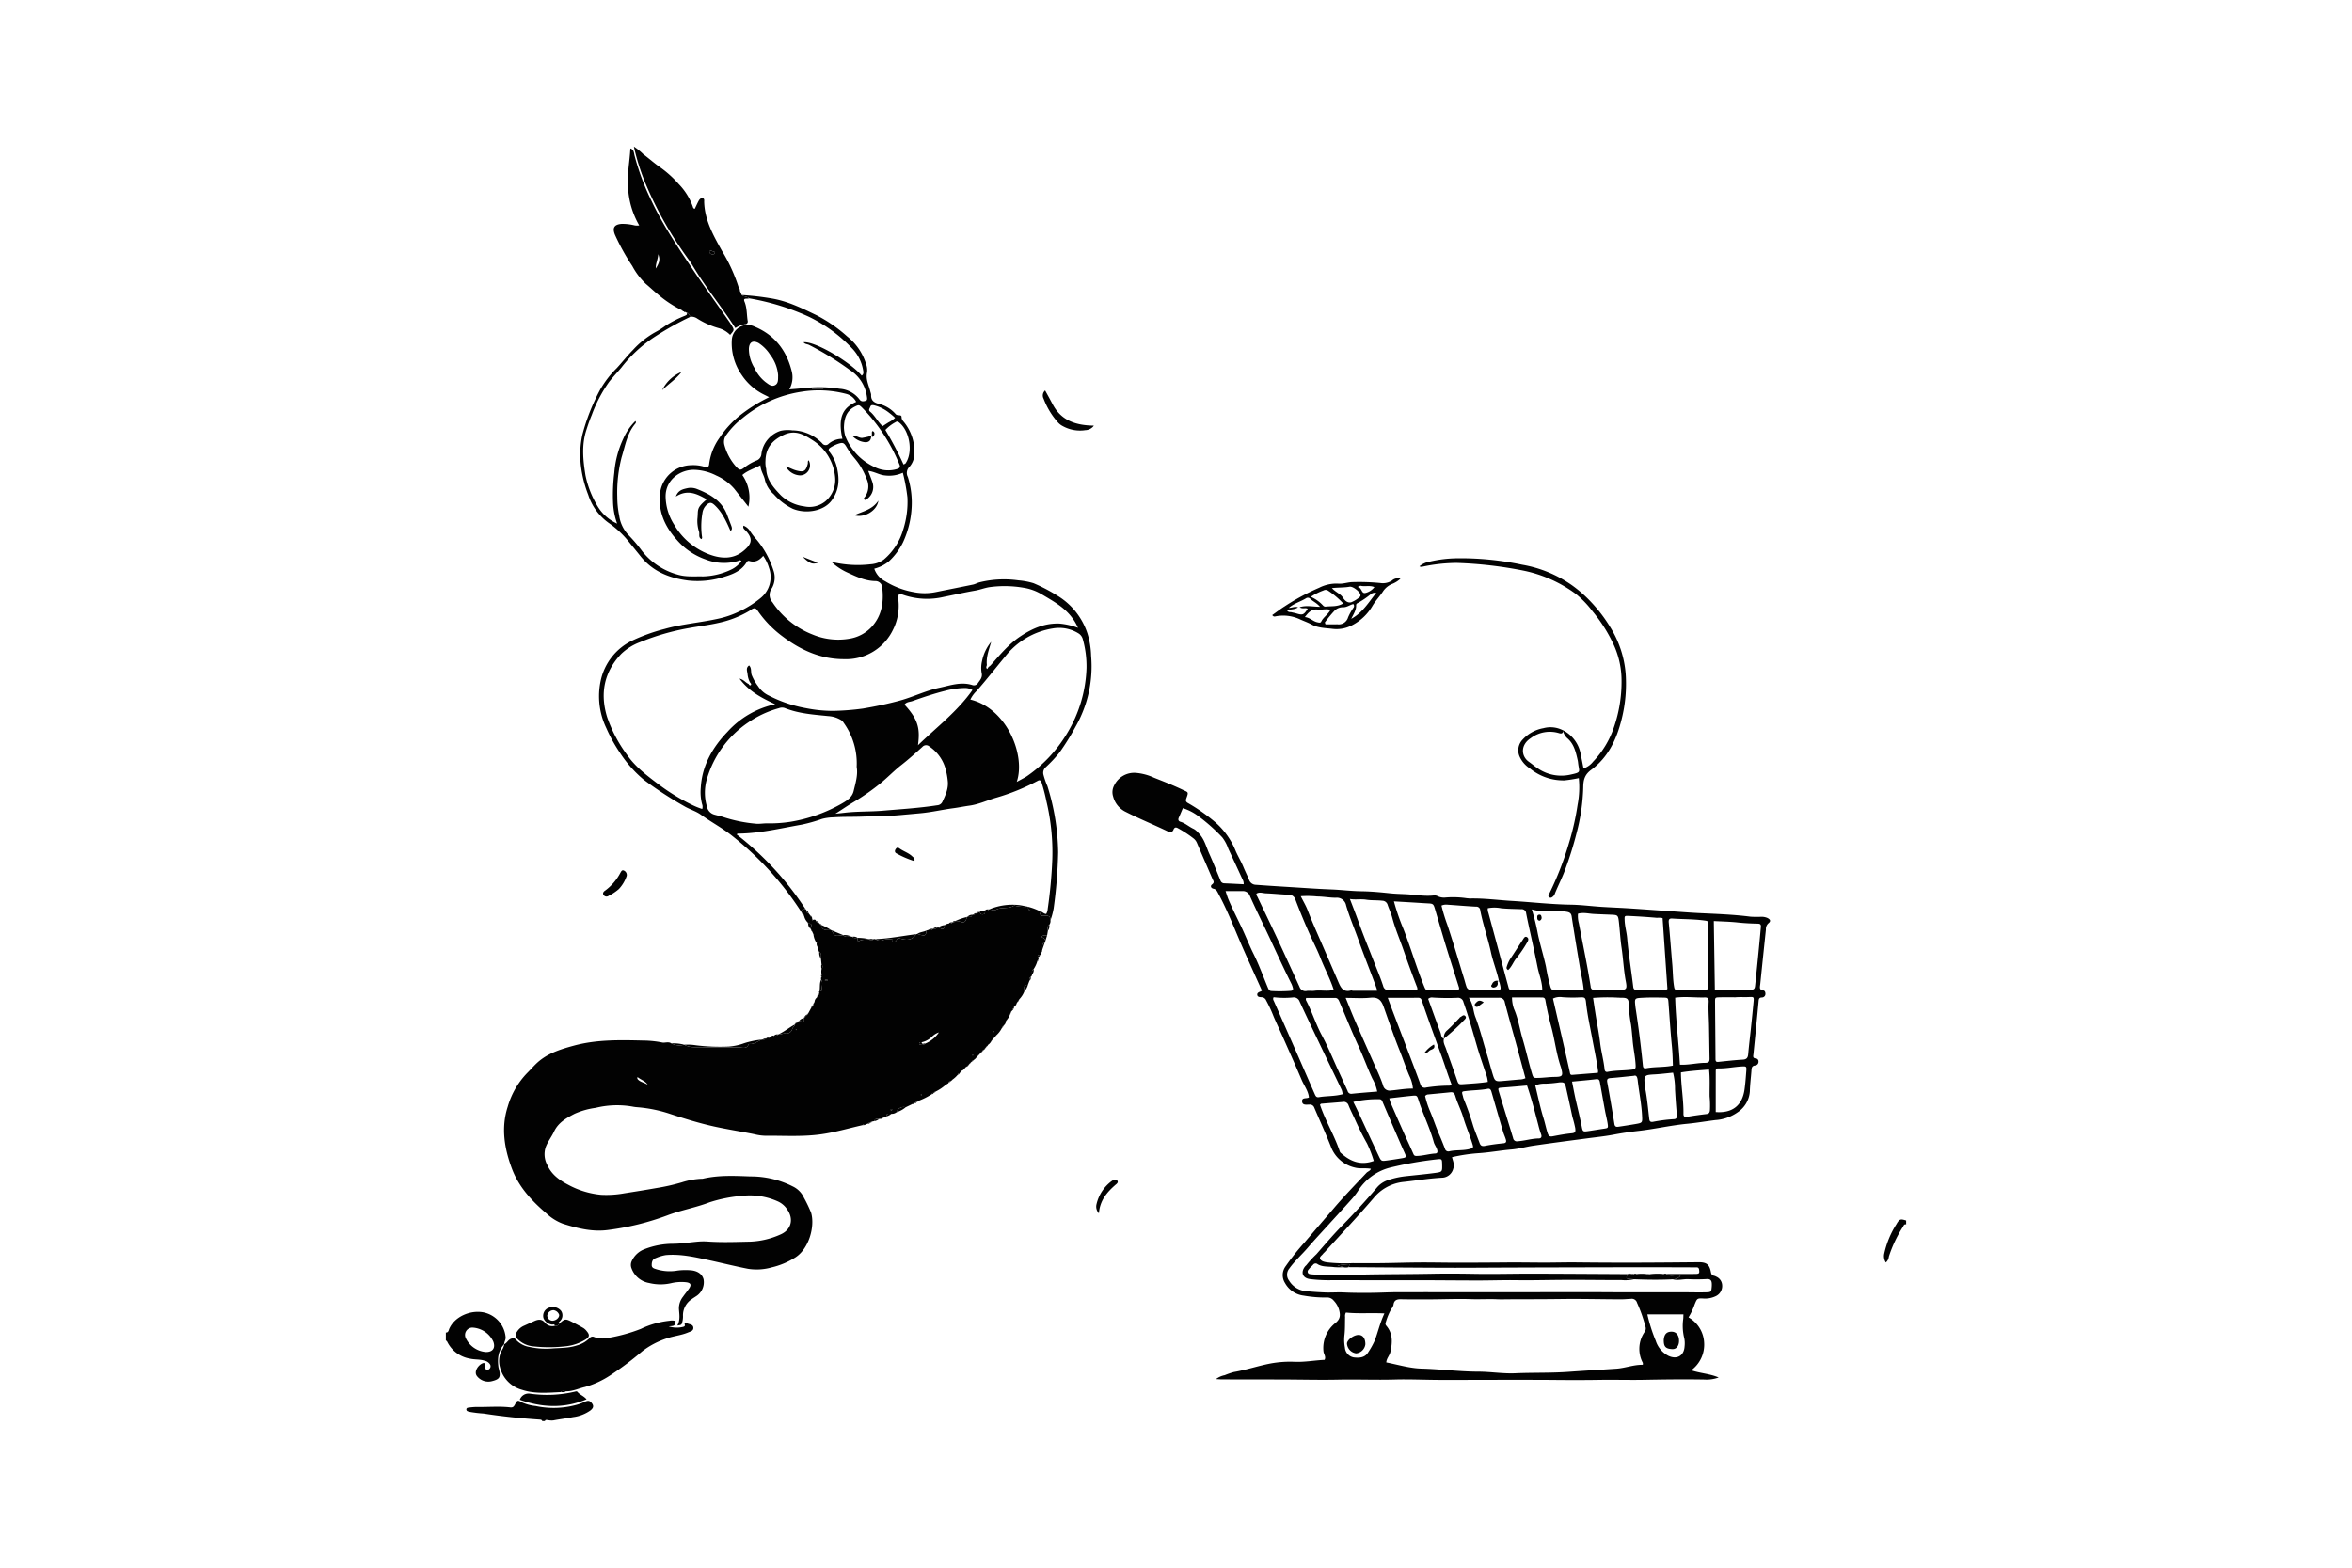
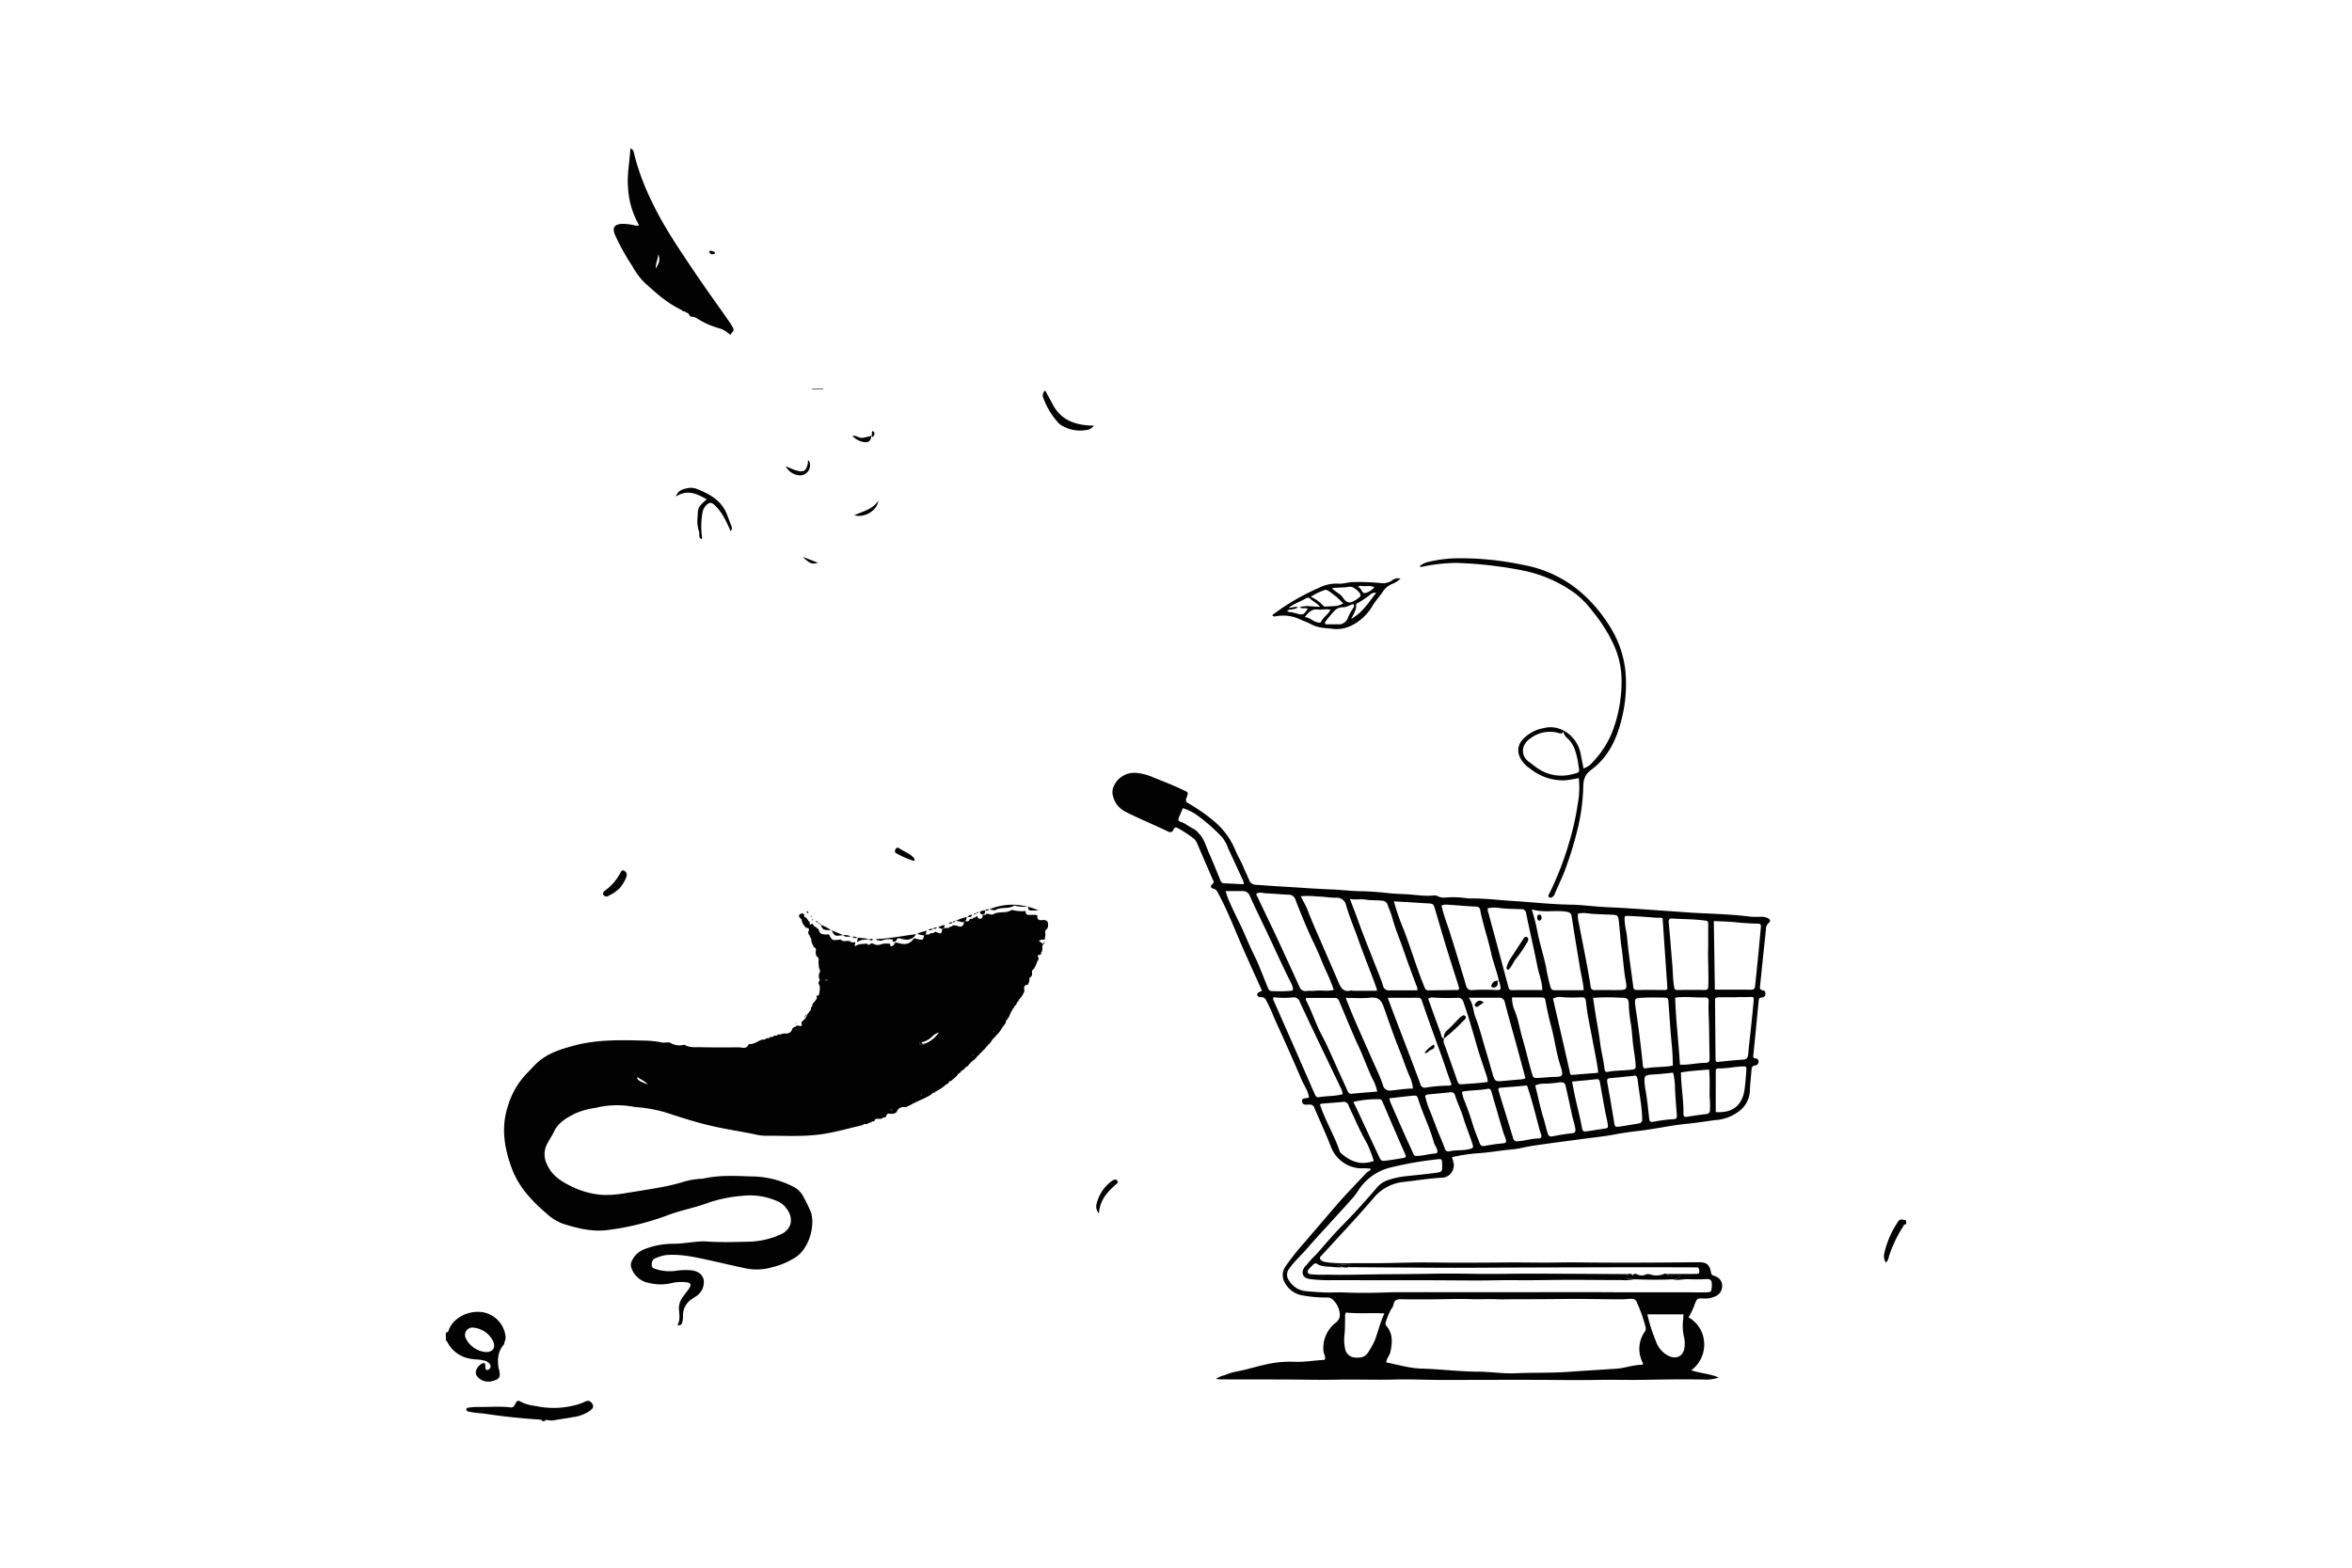
<svg xmlns="http://www.w3.org/2000/svg" viewBox="0 0 600 400">
  <g data-name="Shopping Genie">
    <path fill="#020202" d="M486.262 312.415c-.538-.145-.638.315-.821.62a32.545 32.545 0 0 0-3.591 7.598 2.265 2.265 0 0 1-.768 1.498 2.969 2.969 0 0 1-.395-2.32 23.09 23.09 0 0 1 3.083-7.436c.782-1.373 1.042-1.411 2.492-.957ZM398.692 186.309a8.542 8.542 0 0 1 4.574 6.254c.237 1.134.45 2.273.694 3.508a5.246 5.246 0 0 0 2.458-1.748 23.449 23.449 0 0 0 5.24-8.582 35.518 35.518 0 0 0 2.001-12.148 21.98 21.98 0 0 0-1.942-8.963 38.89 38.89 0 0 0-5.44-8.635 24.589 24.589 0 0 0-4.313-4.476 33.946 33.946 0 0 0-13.144-5.888 103.907 103.907 0 0 0-17.172-1.998 42.792 42.792 0 0 0-8.514.905c-.31.052-.628.213-1.018-.054a5.686 5.686 0 0 1 2.617-1.189 32.538 32.538 0 0 1 6.708-.843 75.652 75.652 0 0 1 16.872 1.64 31.235 31.235 0 0 1 12.567 5.144 32.856 32.856 0 0 1 5.096 4.465 38.09 38.09 0 0 1 4.865 6.422 26.336 26.336 0 0 1 3.868 11.767 36.933 36.933 0 0 1-1.026 11.612c-1.25 5.075-3.427 9.742-7.768 12.93-1.662 1.222-2.003 2.555-2.025 4.438a50.617 50.617 0 0 1-1.678 11.6 89.734 89.734 0 0 1-3.01 9.61c-.747 2.015-1.733 3.917-2.541 5.899a1.842 1.842 0 0 1-.303.58c-.308.326-.708.68-1.151.381-.429-.289-.08-.724.074-1.037a79.914 79.914 0 0 0 4.996-12.897 67.557 67.557 0 0 0 2.174-9.665 23.44 23.44 0 0 0 .306-6.806 34.116 34.116 0 0 1-3.62.577 13.484 13.484 0 0 1-8.881-3.056 6.982 6.982 0 0 1-2.641-3.1 3.94 3.94 0 0 1 .86-4.297 9.415 9.415 0 0 1 5.262-2.862 6.864 6.864 0 0 1 4.979.543c.09.895-.471.9-1.054.713a8.112 8.112 0 0 0-7.19 1.308c-2.632 1.716-2.463 4.609-.435 6.028.8.56 1.557 1.236 2.385 1.757a10.616 10.616 0 0 0 8.063 1.536c3.03-.651 2.37-.604 2.096-2.97a6.353 6.353 0 0 0-.093-.654c-.458-2.042-.91-4.121-2.54-5.588a3.597 3.597 0 0 1-1.256-2.161ZM324.545 156.94c1.068-.756 2.062-1.532 3.124-2.197a57.53 57.53 0 0 1 8.84-4.77 9.81 9.81 0 0 1 4.746-1.063c1.352.152 2.6-.387 3.918-.388a56.437 56.437 0 0 1 6.932.237 4.26 4.26 0 0 0 2.99-.633 2.22 2.22 0 0 1 2.164-.465 6.797 6.797 0 0 1-1.941 1.262 5.194 5.194 0 0 0-2.461 1.896c-.824 1.295-1.906 2.38-2.696 3.704a12.791 12.791 0 0 1-5.32 5.047 8.465 8.465 0 0 1-4.954.874c-1.807-.215-3.629-.215-5.266-1.091-.93-.498-1.908-.848-2.861-1.27a10.095 10.095 0 0 0-6.438-.807c-.205.045-.437.097-.777-.335Zm20.685-2.816c-.885.206-1.664.859-2.626.817a2.971 2.971 0 0 0-2.202.923 30.794 30.794 0 0 0-2.416 2.934c-.035.04.053.185.151.49.96 0 1.993.01 3.025-.002a2.473 2.473 0 0 0 2.733-1.763 13.46 13.46 0 0 1 1.366-2.449.739.739 0 0 0-.03-.95Zm-2.58-.159a20.652 20.652 0 0 0-3.908-3.295 1.117 1.117 0 0 0-1.115-.018 15.106 15.106 0 0 0-3.24 1.627 9.327 9.327 0 0 1 3.163 2.26.77.77 0 0 0 .583.249c1.464-.186 3.018.097 4.517-.823Zm-2.879-3.909c.971 1.065 2.199 1.44 2.81 2.426.531.853 1.246 1.42 2.135 1.181a7.692 7.692 0 0 0 2.201-1.387.584.584 0 0 0 .109-.61c-.223-.772-1.929-2.107-2.735-1.962-1.409.253-2.837.168-4.52.352Zm-3.032 4.775c-.899-1.075-1.93-1.418-2.612-2.17a.848.848 0 0 0-.945-.016c-1.39.87-3.035 1.282-4.403 2.458.804.001 1.501-.427 2.35-.146-.881.652-1.918.41-2.777.809.361.542.798.357 1.148.457.37.105.756.155 1.123.268 1.697.523 1.958.426 2.976-1.16-.57-.353-1.277.133-2.063-.392 1.72-.554 3.272-.13 5.203-.108Zm2.67.773c-1.179-.336-2.217.053-3.237-.077-1.588-.202-2.407.764-3.297 1.917 1.291.128 2.05 1.085 3.14 1.323.401.087.847.237 1.03-.153.539-1.146 1.712-1.775 2.364-3.01Zm11.673-4.341a1.798 1.798 0 0 0-1.315.278 22.099 22.099 0 0 1-3.505 2.376.525.525 0 0 0-.311.51c.056 1.228-.638 2.22-1.245 3.467 2.955-1.61 4.452-4.25 6.376-6.631Zm-4.8-1.486c1.23.118.952 1.797 2.06 1.51a4.134 4.134 0 0 0 2.268-1.48c-1.204-.522-2.38-.076-3.495-.342-.127-.03-.294.103-.833.312ZM279.052 108.604a2.76 2.76 0 0 1-2.172 1.147 9.11 9.11 0 0 1-5.74-1.015 4.468 4.468 0 0 1-1.187-.883 19.241 19.241 0 0 1-3.724-6.13 1.685 1.685 0 0 1 .384-2.096c.435.788.823 1.487 1.206 2.189.262.479.515.963.773 1.444 2.192 4.09 5.913 5.279 10.46 5.344ZM159.874 223.477a9.257 9.257 0 0 1-1.99 3.354 12.058 12.058 0 0 1-2.602 1.725.907.907 0 0 1-1.323-.209c-.295-.473.036-.881.407-1.117a13.152 13.152 0 0 0 3.907-4.558c.205-.332.383-.755.86-.552a1.229 1.229 0 0 1 .741 1.357ZM280.337 309.59a2.5 2.5 0 0 1-.611-2.343 10.19 10.19 0 0 1 3.913-5.927 1.844 1.844 0 0 1 .587-.287.671.671 0 0 1 .855.302c.16.297-.029.52-.223.724-.076.08-.169.142-.252.215-2.193 1.902-4.031 4.025-4.269 7.316ZM233.254 219.708a23.921 23.921 0 0 1-4.6-1.982c-.437-.23-.451-.694-.133-1.124.29-.393.56-.392.956-.107 1.022.736 2.28 1.1 3.21 1.986.299.285.755.497.567 1.227ZM382.356 250.35c-.3-.038-.348.12-.3.37a.998.998 0 0 1-.787 1.212.717.717 0 0 1-.76-.16c-.266-.277.025-.45.128-.684a1.295 1.295 0 0 1 1.756-.737l-.036-.001ZM363.396 268.645a7.562 7.562 0 0 1 2.41-2.139c.415 1.014-.37 1.184-.886 1.416-.519.234-.794.939-1.524.723ZM392.77 234.91a.596.596 0 0 1-.606-.641c-.026-.388-.066-.81.468-.89.433-.066.554.235.611.593a.778.778 0 0 1-.473.938ZM384.726 247.507c-.404-.253-.46-.516-.362-.794a8.391 8.391 0 0 1 .845-1.956c1.098-1.64 2.151-3.307 3.241-4.951.254-.384.54-1.024 1.082-.689.53.329.365.876.006 1.415a32.757 32.757 0 0 1-2.654 3.908c-.812.91-1.186 2.2-2.159 3.067ZM378.502 255.748c-.484.355-.955.73-1.457 1.057a.52.52 0 0 1-.74-.71c.504-.515.947-1.235 2.197-.347ZM368.364 265.025a2.26 2.26 0 0 1 .804-2.123c1.101-.98 2.09-2.086 3.126-3.14.077-.079.126-.212.215-.245.418-.154.812-.765 1.278-.28.414.433-.043.793-.341 1.105a52.35 52.35 0 0 1-5.08 4.653Z" />
    <path fill="#020202" d="M370.417 295.254c.217.971.702 1.859.32 2.902a3.03 3.03 0 0 1-2.826 2.337c-3.36.169-6.681.744-10.021 1.093a11.397 11.397 0 0 0-7.548 4.178c-4.024 4.688-8.277 9.18-12.437 13.752a3.213 3.213 0 0 0-.353.35c-.293.449-1.035.82-.78 1.357.274.575 1.003.744 1.689.861a41.108 41.108 0 0 0 6.605.211c2.507.022 5.015.026 7.523-.004 3.18-.037 6.358-.15 9.537-.169 3.072-.019 6.145.057 9.217.058q6.352 0 12.704-.055c3.062-.032 6.125.018 9.185.035 3.047.016 6.09-.087 9.136-.053q7.44.083 14.88.067c5.342-.01 10.682-.061 16.023-.111 2.048-.02 2.818.541 3.19 2.525.094.5.251.809.758.919a2.104 2.104 0 0 1 .615.246 2.49 2.49 0 0 1 1.497 2.21 2.84 2.84 0 0 1-1.563 2.72 6.27 6.27 0 0 1-3.036.645c-1.812-.104-1.785-.066-2.446 1.55a16.277 16.277 0 0 1-1.54 3.247 7.859 7.859 0 0 1 3.984 6.454 8.106 8.106 0 0 1-3.29 7.054c2.37.792 4.713.856 6.997 1.834a8.986 8.986 0 0 1-3.69.527c-5.08-.09-10.158-.027-15.239.072-3.801.074-7.606-.046-11.408.015-3.688.06-7.373.057-11.06.023-4.221-.039-8.443-.035-12.664-.034-5.724.001-11.448.035-17.173.02-3.808-.01-7.62-.204-11.423-.097-4.798.135-9.592-.07-14.39.03-4.64.098-9.284-.027-13.927-.04-5.248-.016-10.497-.015-15.745-.026-.429-.001-.857-.043-1.513-.079a5.231 5.231 0 0 1 2.211-.992 19.108 19.108 0 0 1 2.34-.807c3.161-.535 6.2-1.582 9.34-2.18a27.552 27.552 0 0 1 6.234-.43c2.527.097 5.028-.38 7.57-.5.436-.824-.246-1.48-.285-2.223a8.126 8.126 0 0 1 3.02-7.16c1.374-1.077 1.3-2.122.949-3.446a5.687 5.687 0 0 0-1.329-2.265 2.128 2.128 0 0 0-1.892-.813 31.925 31.925 0 0 1-5.775-.482 6.286 6.286 0 0 1-4.781-3.22 3.784 3.784 0 0 1 .138-4.238 59.808 59.808 0 0 1 4.822-6.076c2.494-2.949 5.028-5.863 7.533-8.801 2.649-3.106 5.492-6.032 8.294-8.995.339-.359.9-.459 1.126-1.021-1.353-.28-2.715.046-4.077-.317a8.532 8.532 0 0 1-6.17-5.442c-1.306-3.322-2.806-6.568-4.2-9.857a1.178 1.178 0 0 0-1.272-.777c-.709-.009-1.8.25-1.837-.861-.035-1.04 1.131-.578 1.746-.968-.164-1.657-1.225-2.987-1.858-4.48-1.5-3.539-3.073-7.046-4.63-10.56-.822-1.857-1.698-3.692-2.501-5.557a36.291 36.291 0 0 0-1.929-4.168 1.287 1.287 0 0 0-1.108-.804c-.463-.03-1.136 0-1.163-.665-.019-.484.51-.662.936-.818a1.167 1.167 0 0 0 .262-.207c-1.865-4.167-3.783-8.316-5.583-12.515-1.751-4.088-3.374-8.231-5.497-12.15-.315-.582-.516-1.172-1.31-1.334-.596-.122-.865-.694-.32-1.096.691-.511.298-.924.094-1.396-1.33-3.08-2.672-6.153-3.986-9.239a2.88 2.88 0 0 0-.918-1.146 29.177 29.177 0 0 0-3.872-2.538c-.529-.295-.877-.294-1.165.334a.897.897 0 0 1-1.345.516c-3.675-1.767-7.458-3.299-11.09-5.16a6.019 6.019 0 0 1-2.962-3.777 3.647 3.647 0 0 1 .283-2.893 5.666 5.666 0 0 1 5.558-3.147 13.68 13.68 0 0 1 4.582 1.226c2.457.971 4.923 1.934 7.303 3.073 1.454.696 1.569.486.935 2.23-.273.75.081.983.599 1.266a46.206 46.206 0 0 1 6.751 4.753 19.274 19.274 0 0 1 5.287 7.478c.605 1.347 1.367 2.611 1.927 3.979.439 1.072.96 2.11 1.413 3.177a1.87 1.87 0 0 0 1.79 1.368c2.742.204 5.485.38 8.228.546 3.634.219 7.265.494 10.9.632 2.594.098 5.166.433 7.766.469 2.425.033 4.852.257 7.266.514 1.317.14 2.645.173 3.956.234 2.457.115 4.905.613 7.378.308a1.843 1.843 0 0 1 .933.237 3.741 3.741 0 0 0 1.949.304 23.827 23.827 0 0 1 5.443.187c.276.014.551.064.826.059 3.572-.072 7.11.412 10.663.624 5.004.299 9.989.881 15.01.957 2.584.039 5.162.382 7.745.55 2.36.153 4.725.235 7.085.385 3.356.214 6.708.464 10.062.694 2.64.181 5.279.396 7.921.523 4.354.21 8.71.35 13.04.913a24.294 24.294 0 0 0 2.649.026 3.773 3.773 0 0 1 1.622.283c.795.387.97.828.307 1.357a1.951 1.951 0 0 0-.65 1.593q-.736 6.996-1.452 13.993c-.072.692-.345 1.444.793 1.577.431.05.547.55.529.936a.888.888 0 0 1-.867.848c-.647.02-.807.268-.863.878-.414 4.507-.863 9.01-1.316 13.513-.055.549-.273 1.11.61 1.17a.742.742 0 0 1 .673.804.934.934 0 0 1-.759.973c-1.041.075-.998.752-1.054 1.492-.129 1.706-.35 3.398-.395 5.118a6.942 6.942 0 0 1-3.138 5.36 11.075 11.075 0 0 1-5.637 1.977c-2.403.294-4.793.713-7.201.942-4.199.4-8.31 1.359-12.503 1.832a86.198 86.198 0 0 0-6.335.955c-2.142.405-4.345.63-6.523.917-4.637.61-9.275 1.213-13.902 1.888-1.842.27-3.695.816-5.495.967-2.69.226-5.342.71-8.028.919a43.634 43.634 0 0 0-7.212 1.043Zm-2.053-30.229.004-.027c-.308.94.214 1.726.497 2.544.896 2.593 1.853 5.167 2.732 7.766.484 1.43.433 1.41 1.988 1.298 1.97-.143 3.941-.244 5.957-.555a7.1 7.1 0 0 0-.444-1.972c-.792-2.396-1.634-4.778-2.337-7.2-1.087-3.745-2.126-7.502-3.432-11.18a1.386 1.386 0 0 0-1.541-1.107 58.856 58.856 0 0 1-6.295-.072 1.387 1.387 0 0 0-1.16.345c1.038 2.858 2.066 5.757 3.153 8.633.203.537.113 1.295.878 1.527Zm-24.327 58.29c.045-.269.457-.814-.035-.744a21.356 21.356 0 0 0-2.852.339 6.083 6.083 0 0 1 1.522.419 15.97 15.97 0 0 1-2.316-.018c-1.41-.207-2.929.014-4.197-.733a.817.817 0 0 0-1.237.189c-.266.28-.583.518-.818.82-.256.332-.682.656-.456 1.148.187.406.645.36 1.022.42a30.612 30.612 0 0 0 3.944.069c4.077.126 8.158-.02 12.228-.069 4.845-.058 9.699-.068 14.546-.158 3.683-.068 7.387-.036 11.082.026 4.791.081 9.586-.06 14.379-.05 8.097.016 16.193.076 24.29.118-.338 1.168-.338 1.169.736 1.248.32.024.64.045.96.067a9.962 9.962 0 0 1-3.115.21c-4.295.003-8.591-.061-12.887-.057-3.62.003-7.24.077-10.861.1-1.817.012-3.635-.034-5.452-.024-2.526.015-5.052.086-7.579.084-4.586-.004-9.173-.053-13.76-.065-4.309-.01-8.617.006-12.926.004-3.693-.002-7.386-.043-11.08-.008a38.708 38.708 0 0 1-4.96-.284c-1.903-.228-2.476-1.68-1.32-3.197.133-.175.337-.3.456-.48a25.886 25.886 0 0 1 2.464-2.672c2.149-2.444 4.251-4.937 6.53-7.256q4.582-4.663 8.811-9.635a6.239 6.239 0 0 1 2.641-1.915 20.86 20.86 0 0 1 4.667-1.083c2.525-.274 5.054-.513 7.572-.844 1.904-.251 1.897-.305 1.856-2.167-.03-1.393-.04-1.468-1.387-1.3a93.205 93.205 0 0 0-11.687 2.049 13.657 13.657 0 0 0-8.43 6.06A16.456 16.456 0 0 1 344.79 306c-2.017 2.255-4.067 4.48-6.1 6.72-1.704 1.879-3.443 3.728-5.09 5.656-1.54 1.8-3.336 3.369-4.715 5.31a2.487 2.487 0 0 0-.031 3.08 5.575 5.575 0 0 0 4.132 2.656c1.647.174 3.29.277 4.945.346 1.656.068 3.304-.074 4.958.007 2.249.11 4.505.108 6.757.093 2.305-.016 4.61-.154 6.914-.157 9.466-.015 18.932.006 28.399.005 6.46-.001 12.919-.025 19.378-.024 3.645 0 7.29.04 10.936.045 4.516.005 9.033-.014 13.55-.013 2.124 0 4.249.07 6.371.017 1.35-.034 1.359-.115 1.473-1.383a6.531 6.531 0 0 0 .017-.829c-.03-.781-.34-1.21-1.226-1.172a44.406 44.406 0 0 1-4.642.033c-1.367-.086-2.72.406-4.08.027a2.508 2.508 0 0 0 1.967-.882c-1.248-.414-2.53.389-3.582-.468.716-.005 1.433-.014 2.15-.015 1.767-.003 3.534.015 5.3-.008.92-.012 1-.2.875-1.086-.095-.664-.507-.586-.958-.586-3.474-.005-6.948-.029-10.423-.028q-8.853 0-17.707.024-9.518.02-19.035.054c-4.735.016-9.469.058-14.203.058-4.513-.001-9.027-.039-13.54-.067q-6.772-.042-13.544-.097Zm38.32-72.965.04.002c-.532-2.51-1.52-4.906-2.059-7.395-.78-3.597-2.025-7.066-2.724-10.676a.974.974 0 0 0-1.079-.945c-2.414-.123-4.823-.34-7.236-.5a2.988 2.988 0 0 0-1.574.22 43.68 43.68 0 0 0 1.492 4.899c1.538 4.624 2.903 9.305 4.334 13.965.178.58.311 1.174.516 1.743a1.306 1.306 0 0 0 1.495.961 53.06 53.06 0 0 1 5.453-.043c1.985.094 2.01.136 1.54-1.79a2.622 2.622 0 0 0-.199-.441Zm36.731 97.88c0-.287.037-.413-.005-.5a7.608 7.608 0 0 1 .55-8.01 1.487 1.487 0 0 0 .123-1.251 37.744 37.744 0 0 0-2.137-6.05 1.39 1.39 0 0 0-1.606-1.011c-.877.033-1.754.124-2.631.12-5.108-.023-10.216-.148-15.322-.08-4.348.057-8.695.049-13.042.065-1.037.004-2.077.048-3.112-.002-2.19-.106-4.378.046-6.573-.03-3.458-.12-6.925.036-10.388.053-2.525.013-5.051.019-7.576-.028-1.078-.02-1.767.271-1.895 1.465a2.703 2.703 0 0 1-.547 1.004 15.985 15.985 0 0 0-1.398 3.35.806.806 0 0 0 .1.911c1.73 2.011 1.585 4.286 1.071 6.69-.204.96-1 1.66-1.055 2.7 3.052.595 5.948 1.494 8.996 1.577 4.84.132 9.653.773 14.502.784 3.144.008 6.275.548 9.42.408 4.52-.2 9.043-.04 13.57-.366 4.058-.293 8.126-.525 12.19-.801 2.268-.154 4.409-1.033 6.765-.998Zm-87.264-119.56c.663 1.327 1.318 2.411 1.763 3.576 1.068 2.801 2.306 5.536 3.493 8.28 1.432 3.312 2.883 6.623 4.298 9.944.664 1.557 1.276 2.768 3.25 2.26.149-.039.327.062.49.062 2.043.005 4.086.004 6.16.004a4.273 4.273 0 0 0-.085-.546c-1.497-4.198-3.208-8.316-4.686-12.523-1.022-2.908-2.253-5.743-3.111-8.709a2.395 2.395 0 0 0-2.609-1.958c-1.59.003-3.18-.315-4.77-.319a24.117 24.117 0 0 0-4.193-.07Zm8.419 23.897c-.906-2.817-2.312-5.381-3.368-8.096-.807-2.075-1.865-4.09-2.787-6.144a167.372 167.372 0 0 1-3.588-8.702 1.786 1.786 0 0 0-1.799-1.343c-1.928-.065-3.85-.278-5.779-.353-.791-.031-1.615-.415-2.398.084-.075.364.163.628.298.914 1.676 3.532 3.383 7.049 5.038 10.59 1.911 4.09 3.782 8.198 5.66 12.303a1.576 1.576 0 0 0 1.851 1.024c.648-.091 1.328.043 1.977-.046 1.621-.223 3.276.221 4.895-.231Zm15.35-22.583a56.268 56.268 0 0 0 2.396 6.967c1.87 4.769 3.288 9.694 5.201 14.444.502 1.245.5 1.311 1.704 1.295 2.09-.029 4.181-.049 6.272-.08.361-.005.763.105 1.046-.256a1.238 1.238 0 0 0-.004-.341c-1.088-3.458-2.206-6.908-3.268-10.374-.996-3.253-1.931-6.525-2.9-9.787-.354-1.192-.504-1.289-1.71-1.349-1.21-.06-2.42-.148-3.63-.22-1.677-.1-3.353-.196-5.108-.299Zm5.936 22.703a1.353 1.353 0 0 0-.1-.984 266.373 266.373 0 0 1-3.332-9.117c-.964-2.806-2.159-5.537-2.923-8.417-.294-1.113-.801-2.167-1.174-3.26a1.453 1.453 0 0 0-1.399-1.093c-1.373-.16-2.766-.05-4.115-.266-1.36-.217-2.682.074-4.125-.173.797 2.066 1.536 3.956 2.217 5.869 1.195 3.358 2.56 6.656 3.851 9.98.818 2.104 1.716 4.182 2.412 6.325a1.471 1.471 0 0 0 1.69 1.137c2.314-.004 4.63-.001 6.998-.001Zm-28.317 1.937a.717.717 0 0 0 .029.737c1.478 2.843 2.416 5.922 3.94 8.76 1.586 2.95 2.856 6.072 4.26 9.12.785 1.705 1.57 3.41 2.335 5.122a.961.961 0 0 0 1.117.712c2.121-.225 4.25-.375 6.44-.56a11.331 11.331 0 0 0-1.252-3.33c-1.254-2.695-2.25-5.495-3.502-8.192-1.76-3.79-3.298-7.682-4.946-11.524-.194-.453-.447-.859-1.077-.853-2.466.021-4.933.008-7.344.008Zm103.988-19.62.266 17.513c3.117 0 6.143-.011 9.169.009.719.005 1.002-.158 1.091-.995q.805-7.485 1.475-14.982c.065-.715-.193-.864-.791-.878-1.711-.04-3.416-.121-5.123-.306-2.016-.219-4.053-.25-6.087-.362Zm-93.91 19.61c.825 2.03 1.529 3.86 2.308 5.657 1.486 3.427 3.014 6.836 4.525 10.252.933 2.11 1.955 4.182 2.689 6.378a1.694 1.694 0 0 0 1.927 1.352c1.895-.146 3.757-.532 5.697-.498a8.783 8.783 0 0 0-.87-3.18c-.902-2.07-1.585-4.221-2.429-6.314-1.498-3.716-2.802-7.513-4.133-11.29-.664-1.884-1.488-2.605-3.48-2.401-1.956.2-3.95.044-6.235.044Zm59.257-21.478a7.181 7.181 0 0 0 .23 2.468c.63 3.306 1.297 6.605 1.923 9.911q.585 3.087 1.083 6.19a.927.927 0 0 0 1.098.914c1.985-.027 3.97.012 5.955-.005 2.087-.018 2.297-.178 1.907-2.24-.534-2.823-.653-5.69-1.072-8.523-.331-2.237-.437-4.506-.7-6.754-.182-1.556-.338-1.644-1.833-1.707-1.536-.065-3.074-.113-4.61-.198-1.296-.07-2.618-.448-3.981-.056Zm-48.527 21.451c.472 1.277.898 2.454 1.343 3.624 1.295 3.4 2.602 6.794 3.896 10.194 1.036 2.725 2.086 5.446 3.075 8.189a1.146 1.146 0 0 0 1.477.892 40.088 40.088 0 0 1 5.763-.481c.256-.007.566.017.702-.351-.918-2.383-1.685-4.851-2.557-7.278-1.677-4.661-3.406-9.304-4.98-14.001-.184-.552-.388-.807-1-.8-2.524.029-5.048.012-7.72.012Zm49.993-1.932c-.17-2.085-.646-3.843-.94-5.628-.725-4.399-1.469-8.794-2.134-13.203-.114-.76-.47-1.044-1.286-1.182-2.87-.485-5.775.33-8.894-.616a53.086 53.086 0 0 1 1.539 6.203c.591 2.853 1.487 5.632 2.094 8.487a46.968 46.968 0 0 0 1.138 5.106c.2.601.436.83.993.832 2.464.004 4.929.001 7.49.001Zm-10.576-.038c-.014-2.129-.829-3.963-1.21-5.888-.759-3.832-1.627-7.643-2.446-11.463q-.242-1.13-.459-2.265a1.119 1.119 0 0 0-1.244-1.019c-1.704-.067-3.41-.078-5.116-.237a8.925 8.925 0 0 0-3.424-.009 2.465 2.465 0 0 0 .152 1.162l2.242 8.286c.943 3.503 1.873 7.01 2.833 10.508.119.434.172.952.902.94 2.59-.04 5.18-.015 7.77-.015ZM342.51 279.19a5.208 5.208 0 0 0-.231-1.085c-1.502-3.159-3.031-6.303-4.538-9.459-2.085-4.364-4.186-8.72-6.206-13.114a1.57 1.57 0 0 0-1.648-1.04 22.673 22.673 0 0 1-4.987-.05.835.835 0 0 0 .031.897q3.191 7.214 6.36 14.438c1.368 3.118 2.72 6.243 4.094 9.36.197.446.393.922 1.068.805 1.95-.337 3.963-.186 6.057-.752Zm81.619-44.934a4.301 4.301 0 0 0-1.42-.074 171.847 171.847 0 0 0-7.24-.48c-1.085-.05-1.053.014-1.02 1.08.05 1.549.505 3.036.64 4.568.365 4.163 1.062 8.285 1.552 12.432.07.593.325.833.972.82 2.2-.041 4.4-.016 6.6-.01.38 0 .775.114 1.151-.271l-1.235-18.065Zm-49.436 20.317c1.194 1.69 1.087 3.372 1.66 4.86 1.172 3.035 1.924 6.2 2.884 9.3.585 1.89 1.069 3.81 1.658 5.697.43 1.378.714 1.529 2.164 1.409 1.536-.127 3.07-.283 4.606-.406a3.733 3.733 0 0 0 1.476-.328c-.75-2.782-1.47-5.478-2.206-8.169-1.018-3.72-2.08-7.427-3.05-11.159a1.368 1.368 0 0 0-1.494-1.203c-2.426-.004-4.852-.001-7.698-.001Zm61.072-13.116c0-1.764-.013-3.528.005-5.291.012-1.166.031-1.164-1.102-1.314-2.665-.354-5.354-.298-8.028-.486-.819-.057-1.015.237-.935 1.064.344 3.562.597 7.133.904 10.698.166 1.921.141 3.856.481 5.768.105.59.291.706.827.7 2.317-.026 4.634-.024 6.951-.007.685.005.887-.206.919-.95.142-3.398-.149-6.788-.022-10.182ZM385.716 254.5a8.925 8.925 0 0 0 .498 2.913c1.099 2.489 1.466 5.184 2.233 7.765.84 2.83 1.47 5.727 2.314 8.562.4 1.345.393 1.322 1.77 1.284 1.369-.036 2.721-.238 4.1-.25 2.029-.02 2.134-.308 1.617-2.283-.056-.213-.133-.42-.202-.63-1.047-3.192-1.418-6.541-2.289-9.783a75.063 75.063 0 0 1-1.524-6.85c-.104-.614-.415-.72-.872-.722-2.529-.012-5.057-.006-7.645-.006Zm20.682.116c.22 1.45.412 2.757.617 4.06.391 2.498.887 4.974 1.196 7.489.274 2.228.89 4.411 1.118 6.657.04.4.252.774.759.672 2.117-.428 4.285-.302 6.416-.599.669-.093.779-.36.756-.96-.08-2.093-.555-4.136-.746-6.214-.131-1.419-.242-2.841-.43-4.253a35.319 35.319 0 0 1-.576-4.882c.011-1.779-.318-2.031-2.047-2.012-.276.003-.552-.037-.827-.033a48.144 48.144 0 0 0-6.236.075Zm-93.755-27.253c.264.777.453 1.466.728 2.118.98 2.33 2.133 4.584 3.222 6.862 1.108 2.318 2.027 4.715 3.175 7.019 1.392 2.794 2.459 5.75 3.66 8.64.176.425.372.838.892.86a36.157 36.157 0 0 0 4.952-.041c.457-.044.706-.278.545-.774a6.642 6.642 0 0 0-.324-.931c-1.795-3.585-3.48-7.222-5.164-10.86-1.793-3.875-3.725-7.688-5.457-11.59a1.9 1.9 0 0 0-2.003-1.302c-1.32-.003-2.64-.001-4.226-.001Zm94.98 46.375a2.146 2.146 0 0 0 .056-.432c-.362-2.728-.955-5.414-1.454-8.117-.576-3.122-1.29-6.223-1.62-9.393-.134-1.296-.327-1.362-1.589-1.315a34.628 34.628 0 0 1-4.45-.052 4.041 4.041 0 0 0-2.4.359c.771 3.34 1.53 6.613 2.282 9.888.676 2.944 1.352 5.887 2.008 8.835.086.39.067.788.633.743 2.187-.175 4.374-.346 6.534-.516Zm35.063-19.282c-1.325 0-2.65-.024-3.975.008-1.176.028-1.204.056-1.196 1.198.032 4.837.09 9.674.116 14.51.003.54.085.837.717.772 2.084-.215 4.168-.458 6.259-.577 1.006-.058 1.284-.52 1.363-1.417.181-2.09.442-4.173.66-6.26.243-2.346.49-4.692.706-7.04.12-1.3.084-1.316-1.184-1.257-1.155.053-2.316-.04-3.466.063Zm-15.928 17.435c-.05-1.623-.088-3.255-.249-4.9-.36-3.67-.593-7.353-.865-11.031-.101-1.374-.084-1.397-1.503-1.423-1.645-.03-3.287-.053-4.936.033-2.24.118-2.25.06-2.006 2.273.012.11.023.22.04.329a270.239 270.239 0 0 1 1.87 14.733c.06.602.302.77.838.668 2.213-.422 4.488-.21 6.81-.682Zm1.789-.24c2.22.125 4.332-.454 6.473-.459.954-.002 1.105-.384 1.09-1.146-.051-2.805-.082-5.61-.135-8.416-.037-1.981-.205-3.968-.097-5.94.053-.95-.236-1.215-1.024-1.19-2.463.073-4.93-.303-7.516.061.165 5.727.894 11.4 1.209 17.09ZM336.81 281.77c-.022.05-.075.11-.062.149 1.385 4.112 3.7 7.833 5.054 11.96a1.022 1.022 0 0 0 .32.37c2.393 2.137 5.047 3.168 8.328 1.97a30.989 30.989 0 0 0-1.724-4.472c-1.142-2.007-2.15-4.076-3.09-6.17-.534-1.19-1.145-2.35-1.624-3.562a1.281 1.281 0 0 0-1.544-.843c-1.8.159-3.602.29-5.402.442-.09.007-.17.101-.256.156Zm26.743-2.113a23.55 23.55 0 0 0 1.101 3.504c.931 2.119 1.621 4.323 2.541 6.44.501 1.153.96 2.325 1.42 3.496a.883.883 0 0 0 1.134.66c1.766-.4 3.612-.108 5.373-.647.614-.188.772-.305.57-.983-.704-2.371-1.707-4.635-2.41-7.011-.54-1.823-1.44-3.538-2-5.37-.187-.61-.418-1.136-1.229-1.052-1.904.2-3.812.367-5.718.553a1.05 1.05 0 0 0-.782.41Zm-18.322 1.501c.388.786.736 1.461 1.057 2.149 1.816 3.893 3.614 7.796 5.446 11.682.604 1.28.686 1.304 2.008 1.129 1.31-.173 2.616-.375 3.92-.593 1.128-.188 1.141-.31.65-1.394-.932-2.055-1.818-4.13-2.713-6.201-.933-2.16-1.854-4.326-2.782-6.488-.192-.45-.304-.994-.96-.972a26.228 26.228 0 0 0-6.626.688Zm44.317-4.184c-2.141.181-4.212.377-6.286.524-1.1.078-1.183.089-.873 1.116 1.187 3.933 2.426 7.852 3.609 11.786a.96.96 0 0 0 1.17.796c1.814-.117 3.56-.7 5.39-.72.606-.006.817-.41.58-1.047a24.382 24.382 0 0 1-.704-2.354c-.886-3.388-1.749-6.783-2.885-10.101Zm-35.14 3.27a12.226 12.226 0 0 0 .377 1.212q1.736 3.98 3.5 7.949c.733 1.648 1.508 3.277 2.233 4.93.169.384.277.609.798.607 1.64-.008 3.207-.522 4.832-.62.446-.026.628-.274.52-.793-.162-.78-.714-1.387-.91-2.111-.999-3.677-2.731-7.082-3.883-10.7-.39-1.227-.42-1.249-1.776-1.115-1.862.183-3.719.416-5.692.64Zm-52.652-74.045c-.388.902-.705 1.666-1.044 2.419-.228.507-.099.903.411 1.053 1.277.374 2.236 1.315 3.424 1.841a4.377 4.377 0 0 1 1.21 1.063c1.483 1.463 1.91 3.44 2.716 5.224 1.02 2.256 1.928 4.562 2.866 6.853a1.016 1.016 0 0 0 .982.729c1.642.069 3.283.156 4.943.237a2.268 2.268 0 0 0-.326-1.307q-1.785-3.883-3.597-7.754a10.068 10.068 0 0 0-1.534-2.894 45.51 45.51 0 0 0-6.049-5.383 13.262 13.262 0 0 0-4.002-2.08Zm77.747 71.613c-1.786.357-3.617.342-5.425.555-1.23.145-1.236.094-.886 1.334a4.43 4.43 0 0 0 .176.635 69.938 69.938 0 0 1 2.467 7c.483 1.454 1.081 2.868 1.61 4.305.247.675.605.887 1.377.733 1.561-.313 3.15-.509 4.737-.668.666-.067.732-.432.608-.88-.19-.69-.518-1.342-.72-2.03-.996-3.376-1.97-6.759-2.948-10.14-.147-.507-.314-.966-.996-.844Zm12.14-.86c.7 2.841 1.271 5.65 2.116 8.376.39 1.257.641 2.548 1.048 3.8.245.755.544.944 1.29.803 1.618-.307 3.243-.61 4.88-.768.984-.096.958-.503.873-1.298a29.354 29.354 0 0 0-.725-2.875 475.768 475.768 0 0 0-1.651-7.57c-.263-1.165-.48-1.327-1.665-1.249a29.736 29.736 0 0 1-3.616.332 5.8 5.8 0 0 0-2.55.448Zm25.13-2.454c-2.18.217-4.047.438-5.922.574-.847.061-.96.392-.82 1.162q.964 5.267 1.812 10.555c.115.72.504.778 1.028.701q2.129-.31 4.25-.67c1.9-.325 1.87-.333 1.77-2.233-.153-2.986-.764-5.912-1.102-8.872-.088-.761-.257-1.483-1.016-1.217Zm-15.74 1.477c.304 1.517.564 2.972.89 4.411.544 2.41 1.16 4.803 1.615 7.235.206 1.102.373 1.164 1.457 1.012 1.358-.19 2.71-.425 4.066-.622 1.165-.17 1.22-.17 1.055-1.3-.16-1.086-.455-2.15-.655-3.231-.45-2.434-.878-4.872-1.314-7.308-.096-.533-.245-.9-.956-.813-2.012.244-4.033.41-6.158.616Zm25.77-2.278c-1.559.15-3.086.346-4.619.431-2.813.157-2.872.2-2.545 3.105.012.11.008.222.03.33.53 2.63.748 5.305 1.066 7.964.081.678.376.794.961.705a40.482 40.482 0 0 1 5.232-.673c.777-.016.908-.414.835-1.215-.193-2.13-.34-4.27-.462-6.41a16.92 16.92 0 0 0-.499-4.237Zm2.007-.065c.037 3.586.7 7.065.645 10.581-.01.633.268.854.937.74 1.631-.277 3.272-.506 4.916-.702.602-.072.811-.3.896-.914a23.847 23.847 0 0 0-.08-3.61c-.026-2.253.114-4.515-.137-6.829-2.419.198-4.77.33-7.177.734Zm8.88 10.11c4.32.325 6.785-1.739 7.348-5.782.222-1.59.33-3.182.454-4.776.08-1.034-.015-1.134-1.048-1.082-2.035.1-4.043.555-6.09.502-.679-.018-.66.414-.66.876.001 1.379-.004 2.758-.005 4.136v6.126Zm-84.523 51.378c-3.48-.18-6.7.115-9.81-.223a1.655 1.655 0 0 0-.217 1.106c-.05 1.538.014 3.088-.16 4.611a10.402 10.402 0 0 0 .115 3.234 2.733 2.733 0 0 0 2.293 2.506c1.386.157 2.822.084 3.652-1.327a20.457 20.457 0 0 0 1.669-3.01c.824-2.152 1.302-4.42 2.458-6.897Zm67.076.24a41.234 41.234 0 0 0 2.147 6.76 6.545 6.545 0 0 0 3.227 3.825c2.19 1.031 4.005-.034 4.126-2.443a6.675 6.675 0 0 0-.064-1.972 12.96 12.96 0 0 1-.295-4.908c.05-.404.043-.814.065-1.262Z" />
    <path fill="#020202" d="m420.125 325.08.687.036a5.025 5.025 0 0 0 3.635-.048.707.707 0 0 1 .674 0c1.052.856 2.335.053 3.583.467a2.508 2.508 0 0 1-1.967.882c-3.3.167-6.6.12-9.901-.01-.32-.023-.641-.044-.96-.068-1.075-.08-1.075-.08-.737-1.248l.341-.059.348-.007.317.021c.207.328.426.352.66.027a.775.775 0 0 1 .676.008 2.666 2.666 0 0 0 2.644-.001ZM344.037 323.316a2.536 2.536 0 0 1-1.365.013 6.087 6.087 0 0 0-1.522-.42 21.356 21.356 0 0 1 2.852-.338c.491-.07.08.475.035.745Z" />
-     <path fill="#020202" d="M424.447 325.068a5.025 5.025 0 0 1-3.635.048 16.413 16.413 0 0 1 3.635-.048ZM420.125 325.08a2.666 2.666 0 0 1-2.644.001 11.617 11.617 0 0 1 2.644-.001ZM416.805 325.073c-.234.325-.453.3-.66-.027l.66.027ZM415.828 325.025l-.348.007a.197.197 0 0 1 .348-.007ZM346.598 340.613c1.085.026 1.707.893 1.709 2.38a2.652 2.652 0 0 1-2.35 2.324 2.702 2.702 0 0 1-2.344-2.526c.082-.972 1.775-2.207 2.985-2.178ZM424.426 341.918c.102-1.512.778-2.194 2.112-2.135 1.146.051 1.847 1.028 1.784 2.489-.052 1.213-.735 1.996-1.688 1.96-1.845-.073-2.206-.74-2.208-2.314Z" />
    <g>
-       <path fill="#020202" d="M113.738 339.996c.68.038.708-.612.867-.967 1.397-3.128 5.392-4.842 8.8-4.166a7.091 7.091 0 0 1 5.577 6.29c.066.716-.354 1.207-.379 1.833l.06-.06c-1.604 1.69-1.804 3.74-1.508 5.914.029.214.107.42.155.632.443 1.929.138 2.437-1.752 2.923a3.66 3.66 0 0 1-3.846-1.238c-1.003-1.2.44-3.07 1.578-3.36.251-.065.416.095.476.331a1.558 1.558 0 0 1 .05.488c-.03.406-.028.818.43.953.154.045.414-.124.57-.26a.917.917 0 0 0 .18-1.209 2.257 2.257 0 0 0-1.473-.939c-1.179-.354-2.398-.226-3.596-.49a7.936 7.936 0 0 1-5.852-4.34c-.067-.136-.223-.229-.337-.342Zm10.181 4.974c1.763.055 2.54-1.029 1.917-2.669a6.22 6.22 0 0 0-5.362-3.568 1.89 1.89 0 0 0-1.702 2.604 6.206 6.206 0 0 0 5.147 3.633ZM138.33 362.591c-.103-.32-.355-.362-.647-.382-4.791-.32-9.563-.807-14.31-1.544a31.375 31.375 0 0 1-3.435-.404 4.774 4.774 0 0 1-.628-.166.513.513 0 0 1-.343-.514.454.454 0 0 1 .447-.406 17.844 17.844 0 0 1 2.132-.19c2.866.059 5.738-.22 8.597.104.689.078.935-.163 1.235-.741.606-1.17.704-1.134 1.877-.483a11.342 11.342 0 0 0 3.416.88 21.92 21.92 0 0 0 10.964-.466 14.272 14.272 0 0 0 1.533-.614c.934-.414 1.364-.298 1.914.5.523.759.037 1.297-.458 1.703a9.684 9.684 0 0 1-4.436 1.707c-1.672.335-3.373.523-5.047.85a4.574 4.574 0 0 1-1.3-.068c-.313-.023-.664-.205-.847.234ZM266.659 240.137l.018.112-.096.061c-.86.42-.635 1.217-.665 1.924l-.097.41a.353.353 0 0 0-.21.376c-.009.247-.013.496-.288.618-.377.056-.888.022-.434.64a.688.688 0 0 1-.076.693.29.29 0 0 0-.198.325 7.52 7.52 0 0 1-.928 1.98c-.612.31-.37.87-.398 1.352a.839.839 0 0 1-.378.659c-.375.231-.308.602-.301.955l-.382 1.027c-1.362.004-.846 1.015-.917 1.712a6.12 6.12 0 0 1-1.32 2.02l-.045.07a.12.12 0 0 1-.103.177l-.22.328-.251.398a.15.15 0 0 0-.096.168.443.443 0 0 1-.35.452.409.409 0 0 0-.251.438.165.165 0 0 1-.119.23.461.461 0 0 0-.293.506l-.024.113-.11.034a.283.283 0 0 0-.18.253l-.174.441a.26.26 0 0 0-.152.265 2.482 2.482 0 0 1-.626 1.117l-.047.095-.013.11-.103.037-.208.302a1.471 1.471 0 0 1-.529 1.068.228.228 0 0 0-.145.213l-.055.077a.332.332 0 0 0-.263.315 6.41 6.41 0 0 1-1.616 2.085l-.041.05a.186.186 0 0 1-.188.22.234.234 0 0 0-.158.194.13.13 0 0 1-.17.136.176.176 0 0 0-.151.139.134.134 0 0 1-.117.185l-.224.283a2.56 2.56 0 0 1-.952 1.124l-.032.04a.183.183 0 0 1-.169.22.267.267 0 0 0-.183.209l-.006.096-.094.02-.232.259-.056.074-.272.286-.052.048a.331.331 0 0 0-.28.284l-.047.05-.285.275-.072.055-.259.244a.498.498 0 0 1-.383.425l-.28.266a2.768 2.768 0 0 1-1.04 1.065.317.317 0 0 0-.29.26l-.436.4-.234.236-.074.095-.256.273-.06.06-.273.243-.04.09-.1-.004-.11.065c-.34.347-.574.814-1.094.953a.365.365 0 0 0-.283.362l-.243.285a.379.379 0 0 0-.432.338 6.882 6.882 0 0 1-1.445 1.324l-.24.224-.029.093-.097-.001a.478.478 0 0 0-.518.338.411.411 0 0 1-.38.35l-.269.164a11.538 11.538 0 0 1-2.708 1.836.306.306 0 0 0-.315.216l-.036.09-.097-.004a.477.477 0 0 0-.508.347 18.012 18.012 0 0 1-3.339 1.684.311.311 0 0 0-.338.208l-.05.092-.103-.01a.478.478 0 0 0-.503.302l-.107.038a.472.472 0 0 0-.531.214l-1.7.82a1.891 1.891 0 0 0-2.317 1.26 1.975 1.975 0 0 1-1.311.414c-.541.016-1.237-.28-1.323.656-.184.277-.48.278-.764.308a.176.176 0 0 0-.2.098c-.219.285-.539.196-.828.223-.482.03-1.082-.192-1.224.57l-.667.128a.328.328 0 0 0-.331.238l-.105.055a.476.476 0 0 0-.532.226l-.43.121c-.336-.03-.676-.073-.91.258-3.691.83-7.317 1.926-11.095 2.404-4.629.585-9.261.27-13.892.31a12.721 12.721 0 0 1-2.615-.379c-3.457-.707-6.944-1.235-10.395-2.001-3.731-.828-7.338-1.946-10.96-3.137a35.543 35.543 0 0 0-8.402-1.752 9.26 9.26 0 0 1-1.317-.163 22.8 22.8 0 0 0-9.475.312 19.458 19.458 0 0 0-5.396 1.527c-2.095 1.1-4.13 2.217-5.226 4.568-.62 1.328-1.568 2.496-2.1 3.914a5.74 5.74 0 0 0 .41 4.596c1.093 2.457 3.15 3.9 5.397 5.061a21.76 21.76 0 0 0 8.321 2.522 25.59 25.59 0 0 0 5.922-.384c2.726-.424 5.451-.857 8.168-1.337a51.847 51.847 0 0 0 6.497-1.462 19.554 19.554 0 0 1 4.867-.905 2.84 2.84 0 0 0 .497-.023c4.022-.939 8.108-.735 12.175-.579a23.592 23.592 0 0 1 10.781 2.558 5.892 5.892 0 0 1 2.826 2.871 35.018 35.018 0 0 1 1.83 3.82c1.037 3.524-.551 9.243-4.042 11.435a19.418 19.418 0 0 1-6.026 2.525 14.072 14.072 0 0 1-6.042.356c-3.29-.644-6.543-1.457-9.817-2.17-3.65-.794-7.307-1.646-11.112-1.325a10.893 10.893 0 0 0-2.64.791c-.825.28-.975 1.01-.98 1.747-.005.8.688.906 1.256 1.095a11.608 11.608 0 0 0 5.378.31 16.017 16.017 0 0 1 3.137-.08c1.879.1 3.106.959 3.459 2.313a4.211 4.211 0 0 1-1.685 4.173c-.452.317-.932.593-1.373.924a4.912 4.912 0 0 0-2.187 4.395 5.846 5.846 0 0 1-.24 1.626c-.14.623-.557.55-1.207.672.806-1.464.494-2.883.405-4.283a4.788 4.788 0 0 1 1.046-3.066c.496-.724 1.078-1.39 1.566-2.119.62-.926.407-1.406-.72-1.564a11.382 11.382 0 0 0-3.947.25 12.087 12.087 0 0 1-5.544-.063 5.774 5.774 0 0 1-4.477-3.71 2.294 2.294 0 0 1 .059-1.923 5.791 5.791 0 0 1 3.16-2.965 20.177 20.177 0 0 1 7.331-1.407c2.191-.01 4.38-.388 6.571-.566a15.47 15.47 0 0 1 2.31-.006c3.62.25 7.233.106 10.855.027a20.658 20.658 0 0 0 7.635-1.801c2.808-1.177 3.52-3.923 1.782-6.405a5.552 5.552 0 0 0-2.473-2.097 17.38 17.38 0 0 0-8.993-1.388 36.405 36.405 0 0 0-8.385 1.667c-3.544 1.358-7.285 1.991-10.836 3.359a67.808 67.808 0 0 1-14.868 3.672c-4.072.58-7.87-.385-11.639-1.566a12.546 12.546 0 0 1-4.2-2.617c-3.727-3.18-7.053-6.717-8.816-11.397-1.94-5.152-2.829-10.456-1.097-15.84a20.515 20.515 0 0 1 4.955-8.6c1.05-1.036 1.997-2.192 3.152-3.13 2.581-2.092 5.676-3.03 8.81-3.877 5.834-1.576 11.79-1.427 17.748-1.283a25.365 25.365 0 0 1 4.718.49c.757.162 1.607-.303 2.354.226a4.337 4.337 0 0 0 3.268.336l.048.008c1.394.824 2.957.6 4.452.637 3.144.078 6.292.035 9.438.034.893 0 1.942.53 2.493-.708a.353.353 0 0 1 .287-.144c1.25.1 2.13-.848 3.239-1.139l.06-.01c.36.043.713.065.937-.306l.066-.026c.358.032.713.057.931-.319l.068-.011c.36.029.714.044.925-.336l.038-.013c.36.04.721.09.966-.274l.102-.029c.614.138 1.154-.3 1.754-.232a1.543 1.543 0 0 0 1.789-1.167c.135-.444.603-.644.626-1.11l.025-.137.134-.038.243-.22.026-.087.092.005a.516.516 0 0 0 .527-.346l.027-.015a3.77 3.77 0 0 1 .478.023c.939.16.938.163.782-.805a.157.157 0 0 1 .133-.217.298.298 0 0 0 .253-.296l.03-.036a.356.356 0 0 0 .298-.291l.04-.032a.296.296 0 0 0 .29-.253l.777-1.423a.295.295 0 0 0 .202-.346l-.003.005a.517.517 0 0 0 .396-.515.488.488 0 0 1 .198-.503.202.202 0 0 0 .113-.209 1.439 1.439 0 0 1 .543-1.115.219.219 0 0 0 .125-.212l.039-.08a.376.376 0 0 0 .262-.342l.005-.007a.462.462 0 0 0 .224-.57 1.658 1.658 0 0 1-.073-.286c-.003-.033.068-.072.106-.109.266-.046.665-.094.637-.377-.086-.874.382-1.79-.185-2.623a.923.923 0 0 1 .057-.687c.284-.194.286-.408.045-.64a3.538 3.538 0 0 1-.004-1.363.984.984 0 0 0-.016-1.299l-.133-1.313c-.085-.582.35-1.298-.438-1.7a2.36 2.36 0 0 1-.28-1.131c.044-.455.261-.966-.391-1.193a5.085 5.085 0 0 1-.783-1.992c.035-.036.107-.095.1-.106a1.938 1.938 0 0 0-.167-.217l-.342-.734a.239.239 0 0 0-.15-.236l-.196-.372c.037-.555.706-1.4-.61-1.334l-.03-.078a.135.135 0 0 0-.067-.16 3.307 3.307 0 0 1-.956-1.739.333.333 0 0 0-.21-.348l-.1-.02-.01-.102a.22.22 0 0 0-.188-.18l-.176-.299c.05-.681.533-.735 1.057-.73a.526.526 0 0 1 .254.557.524.524 0 0 0 .517.467l.52.677a.318.318 0 0 0 .25.306c.2.159.157.368.121.577.01.225.055.376.29.141.285-.083.565-.148.7.229a.495.495 0 0 0 .53.409l.093.055a.321.321 0 0 0 .309.255l.042.033a.344.344 0 0 0 .333.279l.012.009c.233 1.637 1.51 1.288 2.571 1.351l.075.024c.84 1.517.84 1.517 2.533 1.3.158-.02.317-.032.476-.047h.002c.561.664 1.304.319 1.978.355l.327.068c.373.432.858.295 1.323.261l.024.006c.2.27-.58 1.333.366.816.904-.493 1.748-.284 2.596-.485l.023.004c.305.45.63.437.973.044a.752.752 0 0 1 .677.016 2.152 2.152 0 0 0 2.03.11 5.156 5.156 0 0 1 2.256-.072c.192.036-.247.55.259.566a.684.684 0 0 0 .762-.475c.209-.585.608-.45 1.07-.313 1.536.453 2.954.42 3.91-1.145l.31-.07c.306.09.608.2.92.267 1.127.237 1.264.123 1.44-1.152l.36-.088c.457.011.947.148 1.281-.326l.037-.013c.362.038.722.068.97-.285l.337-.053c1.37.614 1.37.614 1.666-.607a1.805 1.805 0 0 1 1.028-.378c.36.02.728.06.944-.33l.03-.016a.57.57 0 0 0 .64-.3l.056-.015a3.728 3.728 0 0 1 .965.089c1.266.464 1.642.267 1.98-1.114l.055-.072.088.018c.501.065 1.04.218 1.192-.519l.373-.063a.55.55 0 0 0 .61-.311l.067-.016a.545.545 0 0 0 .6-.275l.332-.08c.05.454.286.702.759.65.638-.069.555-.554.552-.989l.018-.007c.37.05.742.11.995-.27l.08-.022c.539.067 1.215.374 1.593.158 1.462-.834 3.231-.16 4.652-1.063.143-.09.431.007.638.065a10.558 10.558 0 0 0 2.953.175l.066.022c-.012.525.088.958.753.954.633-.005 1.266-.002 1.9-.003l.335.158c-.141.96.328 1.284 1.22 1.182.871-.099 1.527.09 1.486 1.162a1.628 1.628 0 0 1-.31 1.152c-.637.376-.358.963-.346 1.488l-.197 1.172c-.452.078-.972-.163-1.456.393.419.29 1.013.475.99 1.108Zm-31.546 25.805c-.219-.022-.47-.058-.583.17-.121.245.027.408.28.443a1.19 1.19 0 0 0 1.211-.276 7.781 7.781 0 0 0 3.497-2.854 4.278 4.278 0 0 0-1.72 1.045 5.407 5.407 0 0 1-2.685 1.472Zm-69.873 10.866c-.6-1-1.714-1.265-2.637-2.016 0 .278-.043.414.007.481.643.873 1.798.913 2.63 1.535Zm62.36 6.276c-.093-.04-.206-.131-.276-.105-.066.024-.086.172-.126.265.093.04.208.133.274.106.068-.027.088-.172.129-.266Zm-16.407-33.032a2.827 2.827 0 0 0-.492-.09.565.565 0 0 0-.272.112c.083.277.317.186.503.171.076-.006.146-.104.26-.193Zm42.35 13.253c.008-.042.036-.097.02-.123-.066-.102-.134-.089-.166.033a.133.133 0 0 0 .045.108c.016.014.066-.01.1-.018Zm-50.323-.614c-.038-.014-.082-.049-.115-.04-.134.038-.141.105-.016.166a.141.141 0 0 0 .118-.026c.019-.014.01-.065.013-.1Zm44.894 6.43c-.015.039-.05.083-.04.116.037.135.104.142.166.016a.142.142 0 0 0-.025-.119c-.014-.019-.066-.01-.1-.013Zm-12.98 10.184c-.04-.016-.088-.052-.121-.043-.143.04-.15.111-.017.175a.15.15 0 0 0 .124-.027c.02-.015.01-.069.014-.105Z" />
-       <path fill="#020202" d="M267.978 234.824c.041-1.072-.614-1.26-1.486-1.162-.891.102-1.361-.222-1.22-1.182.587.121.983.693 1.608.712a2.836 2.836 0 0 0 .395-1.285 120.96 120.96 0 0 0 1.171-12.663 56.24 56.24 0 0 0-1.49-14.747 45.96 45.96 0 0 0-1.236-4.793c-.185-.48-.393-.794-.955-.497a54.483 54.483 0 0 1-10.54 4.3c-2.322.662-4.507 1.725-6.953 2.06-1.354.185-2.72.473-4.08.651-2.732.36-5.419.989-8.167 1.259-1.742.17-3.486.314-5.223.476-3.353.313-6.71.292-10.061.413-2.368.086-4.742.004-7.114.177a12.394 12.394 0 0 0-2.933.402 39.954 39.954 0 0 1-5.19 1.464c-5.313.925-10.58 2.21-16.015 2.286-.184.003-.458-.056-.525.25a77.61 77.61 0 0 1 17.531 19.039c-.524-.006-1.007.048-1.057.73a79.546 79.546 0 0 0-17.579-19.38c-2.55-2.061-5.425-3.561-8.056-5.461-1.278-.924-2.889-1.358-4.266-2.187a95.494 95.494 0 0 1-10.236-6.673 30.689 30.689 0 0 1-6.219-7.037 39.198 39.198 0 0 1-3.412-6.2 18.81 18.81 0 0 1-1.44-12.055 14.783 14.783 0 0 1 8.114-10.305 46.33 46.33 0 0 1 8.234-2.953c4.349-1.23 8.856-1.573 13.246-2.52a23.942 23.942 0 0 0 6.062-2.074 25.647 25.647 0 0 0 5.09-3.234 6.883 6.883 0 0 0 2.203-7.73 10.764 10.764 0 0 0-1.483-3.085c-.95 1.117-2.06 1.795-3.566 1.31-.29-.092-.512.068-.673.34-1.255 2.109-3.36 2.999-5.539 3.656a22.24 22.24 0 0 1-9.404.995c-4.772-.631-8.981-2.272-12.119-6.206-.92-1.152-1.87-2.297-2.798-3.452a24.177 24.177 0 0 0-5.239-4.978 14.16 14.16 0 0 1-5.298-7.232 30.233 30.233 0 0 1-1.862-7.322 24.12 24.12 0 0 1 .358-7.986 51.989 51.989 0 0 1 4.55-11.528 25.081 25.081 0 0 1 4.203-5.467c1.424-1.526 2.706-3.2 4.184-4.685a22.49 22.49 0 0 1 5.683-4.52 19.992 19.992 0 0 0 2.5-1.57 27.527 27.527 0 0 1 4.983-2.58c.367-.16.748-.28.526-.809.588.086.626.714.997 1.013a78.038 78.038 0 0 0-9.614 5.433 34.823 34.823 0 0 0-8.057 7.554c-1.019 1.235-2.13 2.384-3.123 3.646a35.557 35.557 0 0 0-4.435 8.462c-.536 1.268-.973 2.58-1.392 3.892-1.207 3.78-.832 7.605-.217 11.421a24.822 24.822 0 0 0 3.139 8.023 11.02 11.02 0 0 0 4.944 4.363 18.144 18.144 0 0 1-1.037-5.381 46.59 46.59 0 0 1 .315-7.57 25.064 25.064 0 0 1 2.303-8.733 14.33 14.33 0 0 1 3.088-4.486c.299.375-.013.649-.184.862-1.97 2.44-2.44 5.48-3.327 8.344a36.123 36.123 0 0 0-1.12 10.166 24.024 24.024 0 0 0 .49 4.765 8.904 8.904 0 0 0 2.399 4.985 38.808 38.808 0 0 1 3.43 4.043 17.316 17.316 0 0 0 9.07 6.02c2.179.657 4.319.403 6.487.462a17.625 17.625 0 0 0 7.467-1.88 7.255 7.255 0 0 0 2.328-2.001c-.357-.449-.642-.136-.919-.045a12.79 12.79 0 0 1-8.25-.417 17.116 17.116 0 0 1-7.293-4.964c-3.162-3.502-4.984-7.579-4.207-12.512a8.159 8.159 0 0 1 7.822-6.554 9.612 9.612 0 0 1 3.442.415c.852.311 1.134-.071 1.19-.79a14.678 14.678 0 0 1 2.581-6.548 25.1 25.1 0 0 1 5.099-5.656 40.389 40.389 0 0 1 7.609-4.777c-.507-.254-.85-.429-1.195-.598a14.592 14.592 0 0 1-5.803-5.069 14.12 14.12 0 0 1-2.527-8.904 4.021 4.021 0 0 1 5.784-3.445c5.127 2.116 8.163 6.062 9.488 11.344a6.209 6.209 0 0 1-.601 4.67c1.687-.097 3.251-.272 4.794-.415a33.626 33.626 0 0 1 8.06.277 6.887 6.887 0 0 1 5.058 2.725c.458.656 1.13.472 1.637.306.44-.144.286-.732.226-1.178a9.514 9.514 0 0 0-4.26-6.595 77.373 77.373 0 0 0-10.44-6.437c-.482-.247-1.108-.193-1.45-.699 3-.314 12.131 5.2 14.84 8.524.477-.322.474-.74.385-1.259a10.53 10.53 0 0 0-2.717-5.577 38.015 38.015 0 0 0-11.058-8.153 61.192 61.192 0 0 0-15.27-4.723c-.553-.512-1.39-.38-1.956-.86a68.106 68.106 0 0 1 7.47.85c4.165.655 7.853 2.494 11.579 4.283a37.22 37.22 0 0 1 7.883 5.445 14.316 14.316 0 0 1 4.735 6.835 4.814 4.814 0 0 1 .33 2.27c-.426 1.863.483 3.424.867 5.104a2.553 2.553 0 0 1 .16.641c-.07 1.356.577 1.962 1.885 2.321a8.272 8.272 0 0 1 4.347 2.61c.486.603 1.516-.004 1.53.79.013.744.49 1.08.82 1.537a11.97 11.97 0 0 1 2.443 8.034 5.057 5.057 0 0 1-1.287 3.157 2.143 2.143 0 0 0-.383 2.527 21.895 21.895 0 0 1 1.009 6.159 24.276 24.276 0 0 1-2.234 10.543 16.474 16.474 0 0 1-3.593 4.837 9.564 9.564 0 0 1-3.735 1.886 5.58 5.58 0 0 0 2.81 3.224 20.692 20.692 0 0 0 7.214 2.745 14.222 14.222 0 0 0 5.744-.018c3.137-.639 6.28-1.243 9.415-1.894.587-.122 1.128-.458 1.714-.592a26.11 26.11 0 0 1 9.857-.488 18.15 18.15 0 0 1 3.862.726 42.245 42.245 0 0 1 5.984 3.111 17.657 17.657 0 0 1 7.77 9.696 20.9 20.9 0 0 1 .943 5.708 30.995 30.995 0 0 1-3.983 18.12 61.71 61.71 0 0 1-4.092 6.58 33.842 33.842 0 0 1-3.468 3.704 1.902 1.902 0 0 0-.632 1.871 19.605 19.605 0 0 0 1.024 2.964 58.854 58.854 0 0 1 2.74 16.905 121.193 121.193 0 0 1-1.148 14.324 19.724 19.724 0 0 1-.807 3.034Zm-15.79-64.651a3.668 3.668 0 0 0 .515-.407c2.376-2.672 4.62-5.438 7.677-7.453 3.034-2 6.167-3.337 9.868-3.213a17.918 17.918 0 0 1 4.739 1.09 11.344 11.344 0 0 0-1.403-2.462c-2.036-2.818-5.019-4.406-7.896-6.122a12.928 12.928 0 0 0-4.639-1.651 28.311 28.311 0 0 0-8.568-.149c-1.276.186-2.443.667-3.688.882-2.656.459-5.286 1.057-7.928 1.583a18.671 18.671 0 0 1-10.574-.54c-.916-.348-1.082-.222-1.122.693a7.465 7.465 0 0 0 .025.83 13.495 13.495 0 0 1-1.361 7.369 13.23 13.23 0 0 1-12.438 7.564c-5.91.04-11.03-2.248-15.682-5.745a27.794 27.794 0 0 1-6.428-6.624c-.53-.785-.965-.708-1.592-.313-.187.118-.36.256-.549.371a25.927 25.927 0 0 1-7.768 3.03c-2.522.585-5.083.875-7.616 1.343a60.075 60.075 0 0 0-12.546 3.625 13.816 13.816 0 0 0-4.743 2.978c-4.363 4.6-5.45 10.068-3.606 16.08a35.541 35.541 0 0 0 5.133 9.723c2.017 2.906 4.782 5.033 7.536 7.118a52.744 52.744 0 0 0 8.938 5.556 19.033 19.033 0 0 0 2.664 1.085 1.804 1.804 0 0 0-.035-1.237 12.38 12.38 0 0 1-.33-4.237c.331-5.643 3.035-10.29 6.789-14.194a22.782 22.782 0 0 1 12.199-7.057c-3.523-1.638-6.713-3.287-9.106-6.531 1.127.253 1.564 1.066 2.308 1.347.126.23.356.496.56.297.261-.255-.084-.506-.23-.738a5.853 5.853 0 0 1-.57-1.883c-.044-.823-.578-1.726.375-2.397.694.69.387 1.632.655 2.43a12.16 12.16 0 0 0 1.635 2.868 6.625 6.625 0 0 0 2.78 2.413 33.505 33.505 0 0 0 9.492 3.204 35.58 35.58 0 0 0 6.907.684 65.694 65.694 0 0 0 7.55-.591c3.202-.544 6.368-1.196 9.491-2.053 3.392-.931 6.573-2.526 10.03-3.257 2.777-.588 5.529-1.602 8.425-.68a1.208 1.208 0 0 0 1.433-.53c.528-.77 1.22-1.434.914-2.628a7.382 7.382 0 0 1 .11-2.942 11.116 11.116 0 0 1 2.34-4.948c-.551 1.96-1.32 3.85-1.11 5.938-.101.348-.309.706.099 1.004Zm-61.27-40.887c-1.21-1.541-2.396-3.028-3.568-4.526a12.863 12.863 0 0 0-4.608-3.418 13.134 13.134 0 0 0-5.502-1.46c-3.545-.132-7.403 2.396-7.442 6.713a13.692 13.692 0 0 0 2.196 7.296 17.405 17.405 0 0 0 9.068 7.609c2.947 1.08 6.01 1.236 8.636-.96 1.786-1.494 2.705-2.882.515-5.163-.286-.299-.804-.608-.534-1.26a3.506 3.506 0 0 1 1.762 1.554 16.43 16.43 0 0 0 1.542 1.98 22.967 22.967 0 0 1 4.341 7.943 5.498 5.498 0 0 1-.423 4.503 2.805 2.805 0 0 0 .152 3.572 21.8 21.8 0 0 0 10.251 8.236 16.894 16.894 0 0 0 9.55 1.034 9.791 9.791 0 0 0 5.556-3.045c2.532-2.81 3.075-6.239 2.66-9.878a1.741 1.741 0 0 0-1.677-1.75c-2.58-.017-4.824-1.072-7.077-2.12a15.21 15.21 0 0 1-4.239-2.8 28.067 28.067 0 0 0 10.043.626 6.317 6.317 0 0 0 3.364-1.22 15.62 15.62 0 0 0 4.904-7.575 23.11 23.11 0 0 0 1.096-8.267 47.176 47.176 0 0 0-1.17-6.29 8.376 8.376 0 0 1-4.487.698c-1.467-.102-2.734-1-4.343-1.163.408 1.086.787 1.994 1.092 2.927a3.759 3.759 0 0 1-1.408 4.246c-.242.176-.44.358-.697.102-.203-.204-.04-.377.104-.556a4.52 4.52 0 0 0 .507-4.679 17.5 17.5 0 0 0-3.186-5.392 20.32 20.32 0 0 1-1.904-2.68c-.673-1.142-.942-1.302-2.197-.881a9.28 9.28 0 0 0-1.926.942c-.587.364-.587.69-.204 1.184a10.038 10.038 0 0 1 1.865 4.021c.637 2.896.599 5.536-1.32 8.24-2.007 2.827-6.679 3.569-9.991 2.176a15.315 15.315 0 0 1-4.805-3.677 7.07 7.07 0 0 1-2.265-3.6c-.225-1.278-1.098-2.29-1.165-3.821-1.675.898-3.305 1.35-4.614 2.494a10.072 10.072 0 0 1 1.548 8.085Zm27.623 66.383a17.71 17.71 0 0 0-3.301-11.22 2.259 2.259 0 0 0-.628-.69 7.031 7.031 0 0 0-3.234-1.039c-3.784-.38-7.613-.625-11.206-2.071a2.137 2.137 0 0 0-1.457.044 25.872 25.872 0 0 0-7.887 3.677 26.264 26.264 0 0 0-10.535 14.53 12.334 12.334 0 0 0 .042 6.874 2.63 2.63 0 0 0 1.89 2.073c.669.192 1.36.338 2.029.536a36.861 36.861 0 0 0 8.836 1.809c.836.036 1.643-.113 2.472-.11a35.23 35.23 0 0 0 6.086-.402 39.131 39.131 0 0 0 13.18-4.692c1.3-.758 2.561-1.58 2.936-3.154.495-2.076 1.14-4.144.777-6.165Zm40.832 3.826c.749-.405 1.407-.756 2.06-1.118a6.318 6.318 0 0 0 .7-.442 35.259 35.259 0 0 0 10.057-10.784 34.22 34.22 0 0 0 4.981-16.728 25.737 25.737 0 0 0-.956-7.362 2.493 2.493 0 0 0-1.183-1.505 9.308 9.308 0 0 0-6.386-1.223 19.271 19.271 0 0 0-12.25 7.22c-2.427 2.912-4.755 5.906-7.263 8.756a7.476 7.476 0 0 0-1.592 2.189c9.275 2.213 14.172 14.182 11.832 20.997Zm-40.961-96.96a3.932 3.932 0 0 0-2.473-2.016 27.572 27.572 0 0 0-11.497-.562 30.735 30.735 0 0 0-15.056 6.752 20.054 20.054 0 0 0-3.981 4.102 2.998 2.998 0 0 0-.601 2.758 13.726 13.726 0 0 0 3.035 5.57c.761.8 1.069.915 1.945.238a12.895 12.895 0 0 1 3.112-1.838 1.931 1.931 0 0 0 1.347-1.753 7.127 7.127 0 0 1 4.921-5.872 8.458 8.458 0 0 1 2.933-.114 10.814 10.814 0 0 1 7.649 3.308 1.052 1.052 0 0 0 1.65.123 5.303 5.303 0 0 1 3.502-1.267c-1.28-5.755.327-7.994 3.514-9.43Zm-5.298 105.089c.767-.082 1.535-.155 2.3-.247 3.29-.395 6.607-.25 9.91-.535 4.589-.394 9.185-.667 13.743-1.374a1.549 1.549 0 0 0 1.32-.85c.812-1.745 1.647-3.458 1.372-5.51a17.543 17.543 0 0 0-.639-3.228 10.134 10.134 0 0 0-4.055-5.426 1.252 1.252 0 0 0-1.763.121c-1.75 1.587-3.511 3.17-5.372 4.623-1.786 1.393-3.35 3.024-5.087 4.472a58.166 58.166 0 0 1-7.29 5.102c-1.491.9-2.928 1.89-4.439 2.852Zm-17.84-90.074a6.816 6.816 0 0 0 .184 2.12c.137 2.859 1.972 4.877 3.766 6.735a10.543 10.543 0 0 0 5.89 2.788 6.438 6.438 0 0 0 5.406-1.258 7.104 7.104 0 0 0 2.52-6.165 12.45 12.45 0 0 0-5.81-9.496c-2.14-1.361-4.307-2.67-7.208-1.355-3.009 1.364-4.669 3.336-4.748 6.631Zm20.012-8.493a8.901 8.901 0 0 0 .361 2.252 14.472 14.472 0 0 0 7.436 7.847 7.644 7.644 0 0 0 5.792.505c.595-.21.882-.421.556-1.18a44.824 44.824 0 0 0-9.432-14.4c-.844-.838-.932-.843-1.982-.302-2.165 1.117-2.667 3.069-2.73 5.278Zm18.896 81.087c4.855-4.681 10.073-8.643 13.892-14.08a3.7 3.7 0 0 0-2.027-.515 20.771 20.771 0 0 0-4.962.721c-2.81.708-5.572 1.629-8.304 2.601-.673.24-1.558.196-2.036.926 3.564 3.847 3.982 6.19 3.437 10.347Zm-35.68-94.38a9.735 9.735 0 0 0-2.004-5.203 9.972 9.972 0 0 0-2.996-3.048c-1.512-.777-2.402-.181-2.462 1.515a9.388 9.388 0 0 0 1.42 4.856 9.85 9.85 0 0 0 2.836 3.618c.698.482 1.463 1.248 2.39.783.93-.464.78-1.491.816-2.52Zm31.995 22.759c.311-.17.44-.197.496-.276 2.01-2.86 1.074-8.453-1.736-10.535-.354-.262-.6-.13-.877.048a10.259 10.259 0 0 0-2.523 1.94 90.373 90.373 0 0 1 4.64 8.823Zm-2.168-11.91a15.151 15.151 0 0 0-1.454-1.245 10.048 10.048 0 0 0-3.956-1.966c-.399-.059-.746-.102-.916.41-.134.405-.534.814-.074 1.19 1.29 1.052 1.984 2.622 3.218 3.738.556-.354 1.06-.68 1.567-.997a6.265 6.265 0 0 0 1.615-1.13Zm-18.325-7.3.025-.148h-2.896v.148ZM128.603 342.986c.751-.29 1.027-1.179 1.842-1.422.456-.136.74-.234 1.124.221a5.956 5.956 0 0 0 3.57 1.905 19.788 19.788 0 0 0 5.574.388c2.138-.184 4.29-.072 6.38-.764a7.22 7.22 0 0 0 3.267-1.845.974.974 0 0 1 1.281-.296 6.529 6.529 0 0 0 3.743.155 41.717 41.717 0 0 0 8.077-2.253 21.94 21.94 0 0 1 7.259-2.078 3.546 3.546 0 0 1 1.634.053c-.202 1.252-.202 1.252-1.775 1.363a6.6 6.6 0 0 0 3.833.092c.241-.105.35-.238.28-.494-.1-.36.007-.517.393-.407a3.093 3.093 0 0 1 .32.088c.586.238 1.432.232 1.467 1.087.034.842-.787.966-1.363 1.21-1.73.733-3.623.889-5.402 1.501a20.996 20.996 0 0 0-6.252 3.277 80.909 80.909 0 0 1-8.099 6.096 23 23 0 0 1-6.572 3.037c-1.607.366-3.124 1.142-4.825 1.085-.471-.05-.959-.201-1.361.207-3.302.163-6.628.478-9.838-.582a7.94 7.94 0 0 1-5.608-5.727 5.933 5.933 0 0 1 .355-4.16 4.926 4.926 0 0 0 .758-1.796Z" />
+       <path fill="#020202" d="M113.738 339.996c.68.038.708-.612.867-.967 1.397-3.128 5.392-4.842 8.8-4.166a7.091 7.091 0 0 1 5.577 6.29c.066.716-.354 1.207-.379 1.833l.06-.06c-1.604 1.69-1.804 3.74-1.508 5.914.029.214.107.42.155.632.443 1.929.138 2.437-1.752 2.923a3.66 3.66 0 0 1-3.846-1.238c-1.003-1.2.44-3.07 1.578-3.36.251-.065.416.095.476.331a1.558 1.558 0 0 1 .05.488c-.03.406-.028.818.43.953.154.045.414-.124.57-.26a.917.917 0 0 0 .18-1.209 2.257 2.257 0 0 0-1.473-.939c-1.179-.354-2.398-.226-3.596-.49a7.936 7.936 0 0 1-5.852-4.34c-.067-.136-.223-.229-.337-.342Zm10.181 4.974c1.763.055 2.54-1.029 1.917-2.669a6.22 6.22 0 0 0-5.362-3.568 1.89 1.89 0 0 0-1.702 2.604 6.206 6.206 0 0 0 5.147 3.633ZM138.33 362.591c-.103-.32-.355-.362-.647-.382-4.791-.32-9.563-.807-14.31-1.544a31.375 31.375 0 0 1-3.435-.404 4.774 4.774 0 0 1-.628-.166.513.513 0 0 1-.343-.514.454.454 0 0 1 .447-.406 17.844 17.844 0 0 1 2.132-.19c2.866.059 5.738-.22 8.597.104.689.078.935-.163 1.235-.741.606-1.17.704-1.134 1.877-.483a11.342 11.342 0 0 0 3.416.88 21.92 21.92 0 0 0 10.964-.466 14.272 14.272 0 0 0 1.533-.614c.934-.414 1.364-.298 1.914.5.523.759.037 1.297-.458 1.703a9.684 9.684 0 0 1-4.436 1.707c-1.672.335-3.373.523-5.047.85a4.574 4.574 0 0 1-1.3-.068c-.313-.023-.664-.205-.847.234ZM266.659 240.137l.018.112-.096.061c-.86.42-.635 1.217-.665 1.924l-.097.41a.353.353 0 0 0-.21.376c-.009.247-.013.496-.288.618-.377.056-.888.022-.434.64a.688.688 0 0 1-.076.693.29.29 0 0 0-.198.325 7.52 7.52 0 0 1-.928 1.98c-.612.31-.37.87-.398 1.352a.839.839 0 0 1-.378.659c-.375.231-.308.602-.301.955l-.382 1.027c-1.362.004-.846 1.015-.917 1.712a6.12 6.12 0 0 1-1.32 2.02l-.045.07a.12.12 0 0 1-.103.177l-.22.328-.251.398a.15.15 0 0 0-.096.168.443.443 0 0 1-.35.452.409.409 0 0 0-.251.438.165.165 0 0 1-.119.23.461.461 0 0 0-.293.506l-.024.113-.11.034a.283.283 0 0 0-.18.253l-.174.441a.26.26 0 0 0-.152.265 2.482 2.482 0 0 1-.626 1.117l-.047.095-.013.11-.103.037-.208.302a1.471 1.471 0 0 1-.529 1.068.228.228 0 0 0-.145.213l-.055.077a.332.332 0 0 0-.263.315 6.41 6.41 0 0 1-1.616 2.085l-.041.05a.186.186 0 0 1-.188.22.234.234 0 0 0-.158.194.13.13 0 0 1-.17.136.176.176 0 0 0-.151.139.134.134 0 0 1-.117.185l-.224.283a2.56 2.56 0 0 1-.952 1.124l-.032.04a.183.183 0 0 1-.169.22.267.267 0 0 0-.183.209l-.006.096-.094.02-.232.259-.056.074-.272.286-.052.048a.331.331 0 0 0-.28.284l-.047.05-.285.275-.072.055-.259.244a.498.498 0 0 1-.383.425l-.28.266a2.768 2.768 0 0 1-1.04 1.065.317.317 0 0 0-.29.26l-.436.4-.234.236-.074.095-.256.273-.06.06-.273.243-.04.09-.1-.004-.11.065c-.34.347-.574.814-1.094.953a.365.365 0 0 0-.283.362l-.243.285a.379.379 0 0 0-.432.338 6.882 6.882 0 0 1-1.445 1.324l-.24.224-.029.093-.097-.001a.478.478 0 0 0-.518.338.411.411 0 0 1-.38.35l-.269.164a11.538 11.538 0 0 1-2.708 1.836.306.306 0 0 0-.315.216l-.036.09-.097-.004a.477.477 0 0 0-.508.347 18.012 18.012 0 0 1-3.339 1.684.311.311 0 0 0-.338.208l-.05.092-.103-.01a.478.478 0 0 0-.503.302l-.107.038a.472.472 0 0 0-.531.214l-1.7.82a1.891 1.891 0 0 0-2.317 1.26 1.975 1.975 0 0 1-1.311.414c-.541.016-1.237-.28-1.323.656-.184.277-.48.278-.764.308a.176.176 0 0 0-.2.098c-.219.285-.539.196-.828.223-.482.03-1.082-.192-1.224.57l-.667.128a.328.328 0 0 0-.331.238l-.105.055a.476.476 0 0 0-.532.226l-.43.121c-.336-.03-.676-.073-.91.258-3.691.83-7.317 1.926-11.095 2.404-4.629.585-9.261.27-13.892.31a12.721 12.721 0 0 1-2.615-.379c-3.457-.707-6.944-1.235-10.395-2.001-3.731-.828-7.338-1.946-10.96-3.137a35.543 35.543 0 0 0-8.402-1.752 9.26 9.26 0 0 1-1.317-.163 22.8 22.8 0 0 0-9.475.312 19.458 19.458 0 0 0-5.396 1.527c-2.095 1.1-4.13 2.217-5.226 4.568-.62 1.328-1.568 2.496-2.1 3.914a5.74 5.74 0 0 0 .41 4.596c1.093 2.457 3.15 3.9 5.397 5.061a21.76 21.76 0 0 0 8.321 2.522 25.59 25.59 0 0 0 5.922-.384c2.726-.424 5.451-.857 8.168-1.337a51.847 51.847 0 0 0 6.497-1.462 19.554 19.554 0 0 1 4.867-.905 2.84 2.84 0 0 0 .497-.023c4.022-.939 8.108-.735 12.175-.579a23.592 23.592 0 0 1 10.781 2.558 5.892 5.892 0 0 1 2.826 2.871 35.018 35.018 0 0 1 1.83 3.82c1.037 3.524-.551 9.243-4.042 11.435a19.418 19.418 0 0 1-6.026 2.525 14.072 14.072 0 0 1-6.042.356c-3.29-.644-6.543-1.457-9.817-2.17-3.65-.794-7.307-1.646-11.112-1.325a10.893 10.893 0 0 0-2.64.791c-.825.28-.975 1.01-.98 1.747-.005.8.688.906 1.256 1.095a11.608 11.608 0 0 0 5.378.31 16.017 16.017 0 0 1 3.137-.08c1.879.1 3.106.959 3.459 2.313a4.211 4.211 0 0 1-1.685 4.173c-.452.317-.932.593-1.373.924a4.912 4.912 0 0 0-2.187 4.395 5.846 5.846 0 0 1-.24 1.626c-.14.623-.557.55-1.207.672.806-1.464.494-2.883.405-4.283a4.788 4.788 0 0 1 1.046-3.066c.496-.724 1.078-1.39 1.566-2.119.62-.926.407-1.406-.72-1.564a11.382 11.382 0 0 0-3.947.25 12.087 12.087 0 0 1-5.544-.063 5.774 5.774 0 0 1-4.477-3.71 2.294 2.294 0 0 1 .059-1.923 5.791 5.791 0 0 1 3.16-2.965 20.177 20.177 0 0 1 7.331-1.407c2.191-.01 4.38-.388 6.571-.566a15.47 15.47 0 0 1 2.31-.006c3.62.25 7.233.106 10.855.027a20.658 20.658 0 0 0 7.635-1.801c2.808-1.177 3.52-3.923 1.782-6.405a5.552 5.552 0 0 0-2.473-2.097 17.38 17.38 0 0 0-8.993-1.388 36.405 36.405 0 0 0-8.385 1.667c-3.544 1.358-7.285 1.991-10.836 3.359a67.808 67.808 0 0 1-14.868 3.672c-4.072.58-7.87-.385-11.639-1.566a12.546 12.546 0 0 1-4.2-2.617c-3.727-3.18-7.053-6.717-8.816-11.397-1.94-5.152-2.829-10.456-1.097-15.84a20.515 20.515 0 0 1 4.955-8.6c1.05-1.036 1.997-2.192 3.152-3.13 2.581-2.092 5.676-3.03 8.81-3.877 5.834-1.576 11.79-1.427 17.748-1.283a25.365 25.365 0 0 1 4.718.49c.757.162 1.607-.303 2.354.226a4.337 4.337 0 0 0 3.268.336l.048.008c1.394.824 2.957.6 4.452.637 3.144.078 6.292.035 9.438.034.893 0 1.942.53 2.493-.708a.353.353 0 0 1 .287-.144c1.25.1 2.13-.848 3.239-1.139l.06-.01c.36.043.713.065.937-.306l.066-.026c.358.032.713.057.931-.319l.068-.011c.36.029.714.044.925-.336l.038-.013c.36.04.721.09.966-.274l.102-.029c.614.138 1.154-.3 1.754-.232a1.543 1.543 0 0 0 1.789-1.167l.025-.137.134-.038.243-.22.026-.087.092.005a.516.516 0 0 0 .527-.346l.027-.015a3.77 3.77 0 0 1 .478.023c.939.16.938.163.782-.805a.157.157 0 0 1 .133-.217.298.298 0 0 0 .253-.296l.03-.036a.356.356 0 0 0 .298-.291l.04-.032a.296.296 0 0 0 .29-.253l.777-1.423a.295.295 0 0 0 .202-.346l-.003.005a.517.517 0 0 0 .396-.515.488.488 0 0 1 .198-.503.202.202 0 0 0 .113-.209 1.439 1.439 0 0 1 .543-1.115.219.219 0 0 0 .125-.212l.039-.08a.376.376 0 0 0 .262-.342l.005-.007a.462.462 0 0 0 .224-.57 1.658 1.658 0 0 1-.073-.286c-.003-.033.068-.072.106-.109.266-.046.665-.094.637-.377-.086-.874.382-1.79-.185-2.623a.923.923 0 0 1 .057-.687c.284-.194.286-.408.045-.64a3.538 3.538 0 0 1-.004-1.363.984.984 0 0 0-.016-1.299l-.133-1.313c-.085-.582.35-1.298-.438-1.7a2.36 2.36 0 0 1-.28-1.131c.044-.455.261-.966-.391-1.193a5.085 5.085 0 0 1-.783-1.992c.035-.036.107-.095.1-.106a1.938 1.938 0 0 0-.167-.217l-.342-.734a.239.239 0 0 0-.15-.236l-.196-.372c.037-.555.706-1.4-.61-1.334l-.03-.078a.135.135 0 0 0-.067-.16 3.307 3.307 0 0 1-.956-1.739.333.333 0 0 0-.21-.348l-.1-.02-.01-.102a.22.22 0 0 0-.188-.18l-.176-.299c.05-.681.533-.735 1.057-.73a.526.526 0 0 1 .254.557.524.524 0 0 0 .517.467l.52.677a.318.318 0 0 0 .25.306c.2.159.157.368.121.577.01.225.055.376.29.141.285-.083.565-.148.7.229a.495.495 0 0 0 .53.409l.093.055a.321.321 0 0 0 .309.255l.042.033a.344.344 0 0 0 .333.279l.012.009c.233 1.637 1.51 1.288 2.571 1.351l.075.024c.84 1.517.84 1.517 2.533 1.3.158-.02.317-.032.476-.047h.002c.561.664 1.304.319 1.978.355l.327.068c.373.432.858.295 1.323.261l.024.006c.2.27-.58 1.333.366.816.904-.493 1.748-.284 2.596-.485l.023.004c.305.45.63.437.973.044a.752.752 0 0 1 .677.016 2.152 2.152 0 0 0 2.03.11 5.156 5.156 0 0 1 2.256-.072c.192.036-.247.55.259.566a.684.684 0 0 0 .762-.475c.209-.585.608-.45 1.07-.313 1.536.453 2.954.42 3.91-1.145l.31-.07c.306.09.608.2.92.267 1.127.237 1.264.123 1.44-1.152l.36-.088c.457.011.947.148 1.281-.326l.037-.013c.362.038.722.068.97-.285l.337-.053c1.37.614 1.37.614 1.666-.607a1.805 1.805 0 0 1 1.028-.378c.36.02.728.06.944-.33l.03-.016a.57.57 0 0 0 .64-.3l.056-.015a3.728 3.728 0 0 1 .965.089c1.266.464 1.642.267 1.98-1.114l.055-.072.088.018c.501.065 1.04.218 1.192-.519l.373-.063a.55.55 0 0 0 .61-.311l.067-.016a.545.545 0 0 0 .6-.275l.332-.08c.05.454.286.702.759.65.638-.069.555-.554.552-.989l.018-.007c.37.05.742.11.995-.27l.08-.022c.539.067 1.215.374 1.593.158 1.462-.834 3.231-.16 4.652-1.063.143-.09.431.007.638.065a10.558 10.558 0 0 0 2.953.175l.066.022c-.012.525.088.958.753.954.633-.005 1.266-.002 1.9-.003l.335.158c-.141.96.328 1.284 1.22 1.182.871-.099 1.527.09 1.486 1.162a1.628 1.628 0 0 1-.31 1.152c-.637.376-.358.963-.346 1.488l-.197 1.172c-.452.078-.972-.163-1.456.393.419.29 1.013.475.99 1.108Zm-31.546 25.805c-.219-.022-.47-.058-.583.17-.121.245.027.408.28.443a1.19 1.19 0 0 0 1.211-.276 7.781 7.781 0 0 0 3.497-2.854 4.278 4.278 0 0 0-1.72 1.045 5.407 5.407 0 0 1-2.685 1.472Zm-69.873 10.866c-.6-1-1.714-1.265-2.637-2.016 0 .278-.043.414.007.481.643.873 1.798.913 2.63 1.535Zm62.36 6.276c-.093-.04-.206-.131-.276-.105-.066.024-.086.172-.126.265.093.04.208.133.274.106.068-.027.088-.172.129-.266Zm-16.407-33.032a2.827 2.827 0 0 0-.492-.09.565.565 0 0 0-.272.112c.083.277.317.186.503.171.076-.006.146-.104.26-.193Zm42.35 13.253c.008-.042.036-.097.02-.123-.066-.102-.134-.089-.166.033a.133.133 0 0 0 .045.108c.016.014.066-.01.1-.018Zm-50.323-.614c-.038-.014-.082-.049-.115-.04-.134.038-.141.105-.016.166a.141.141 0 0 0 .118-.026c.019-.014.01-.065.013-.1Zm44.894 6.43c-.015.039-.05.083-.04.116.037.135.104.142.166.016a.142.142 0 0 0-.025-.119c-.014-.019-.066-.01-.1-.013Zm-12.98 10.184c-.04-.016-.088-.052-.121-.043-.143.04-.15.111-.017.175a.15.15 0 0 0 .124-.027c.02-.015.01-.069.014-.105Z" />
      <path fill="#020202" d="M176.182 80.799c-.371-.3-.41-.927-.997-1.013l-.314-.138a.404.404 0 0 0-.419-.21.168.168 0 0 1-.234-.116l-.28-.18a29.128 29.128 0 0 1-6.167-4.086c-1.026-.832-1.98-1.753-2.993-2.6a17.787 17.787 0 0 1-3.484-4.586 55.323 55.323 0 0 1-4.402-7.937c-.72-1.756-.256-2.637 1.635-2.809a12.865 12.865 0 0 1 3.273.36 3.171 3.171 0 0 0 1.262.026 21.547 21.547 0 0 1-2.84-9.516c-.31-3.379.41-6.683.584-10.123.913.311.89 1.091 1.02 1.633a61.605 61.605 0 0 0 4.428 11.875c2.962 6.258 6.839 11.955 10.691 17.684 2.987 4.443 6.13 8.77 9.186 13.161.188.272.364.553.532.838.675 1.14.673 1.141-.41 2.379a6.503 6.503 0 0 0-3.09-1.767 20.652 20.652 0 0 1-5.257-2.37 2.715 2.715 0 0 0-1.724-.505Zm-8.94-12.214c1.027-1.634 1.17-2.276.686-3.74-.123 1.421-.726 2.493-.629 3.707l-.084-.018Z" />
-       <path fill="#020202" d="M189.205 75.274c.566.482 1.403.349 1.956.861a4.756 4.756 0 0 1-.653.077c-.548-.009-.87.08-.585.757.652 1.554.549 3.242.802 4.867a.678.678 0 0 1-.7.889 6.217 6.217 0 0 0-2.435.98c-3.428-5.357-7.482-10.235-10.733-15.67-.904-1.513-2.01-2.902-2.989-4.371a94.07 94.07 0 0 1-8.728-15.75 56.032 56.032 0 0 1-3.435-10.505 14.672 14.672 0 0 1 2.372 1.915c1.49 1.12 2.885 2.37 4.414 3.428a27.476 27.476 0 0 1 4.64 4.2 15.928 15.928 0 0 1 3.63 5.834c.055.172.085.426.485.485.31-.648.614-1.345.976-2.01.212-.39.549-.78 1.035-.68.496.102.368.593.38.967.142 4.644 2.342 8.518 4.524 12.438a42.235 42.235 0 0 1 4.336 9.544.597.597 0 0 0 .225.623l.483 1.121Zm-6.827-10.717c.006-.293-.224-.357-.428-.393-.299-.052-.58-.376-.902-.094a.327.327 0 0 0-.068.29.8.8 0 0 0 .916.514c.21-.017.444-.028.482-.317ZM142.643 337.737c1.475-1.283 1.588-1.308 3.296-.443a55.503 55.503 0 0 1 2.89 1.557 3.541 3.541 0 0 1 .84.79c.799.936.74 1.496-.296 2.14a11.917 11.917 0 0 1-4.974 1.717 37.412 37.412 0 0 1-8.244.045 6.55 6.55 0 0 1-3.997-1.757c-.822-.802-.827-1.22-.157-2.16a3.931 3.931 0 0 1 1.64-1.35c.854-.377 1.7-.773 2.55-1.157 1.063-.479 2.012-.695 2.91.447a2.422 2.422 0 0 0 2.432.714.943.943 0 0 0 1.11-.543ZM149.637 357.033c-5.728 2.389-11.308 2.134-17.04.115a2.378 2.378 0 0 1 2.625-1.556 30.857 30.857 0 0 0 11.482-.525c.225-.06.464-.111.61.072.59.74 1.565.998 2.323 1.894Z" />
-       <path fill="#020202" d="M142.643 337.737a.943.943 0 0 1-1.11.543c-.052-.57-.488-.255-.755-.324a2.662 2.662 0 0 1-2.12-1.608 2.178 2.178 0 0 1 1.355-2.678 2.745 2.745 0 0 1 3.112.784 2.045 2.045 0 0 1-.403 2.746 3.21 3.21 0 0 0-.287.341c-.013.019.028.095.06.124a.578.578 0 0 0 .148.072Zm-1.394-3.442a1.605 1.605 0 0 0-1.639 1.343 1.349 1.349 0 0 0 1.359 1.338c.907-.035 1.746-.789 1.673-1.502a1.777 1.777 0 0 0-1.393-1.179ZM194.477 265.246c-1.11.291-1.988 1.239-3.24 1.139a.353.353 0 0 0-.286.144c-.55 1.238-1.6.708-2.493.708-3.146.001-6.294.044-9.438-.034-1.495-.037-3.058.187-4.452-.637a13.53 13.53 0 0 1 2.957.138 49.915 49.915 0 0 0 8.374.33 14.616 14.616 0 0 0 3.944-.854 21.678 21.678 0 0 1 4.634-.934ZM173.856 94.905c-1.341 1.796-3.219 2.982-4.936 4.646a9.55 9.55 0 0 1 4.936-4.646ZM202.74 261.412c-.024.467-.492.667-.627 1.11a1.543 1.543 0 0 1-1.789 1.168c-.6-.068-1.14.37-1.754.232 1.486-.678 2.743-1.735 4.17-2.51ZM209.483 249.956c.568.834.1 1.75.185 2.623.028.283-.371.33-.637.377.233-.988-.045-2.052.452-3ZM228.718 283.78a1.891 1.891 0 0 1 2.318-1.258 6.42 6.42 0 0 1-2.318 1.258ZM266.659 240.137c.023-.633-.571-.819-.99-1.108.484-.556 1.004-.315 1.456-.393l-.466 1.5ZM174.52 266.558a4.337 4.337 0 0 1-3.267-.336 10.723 10.723 0 0 1 3.267.336ZM261.309 252.98c.07-.696-.445-1.707.917-1.71a4.346 4.346 0 0 1-.917 1.71ZM206.174 235.639c1.317-.065.648.779.611 1.334a1.518 1.518 0 0 1-.61-1.334ZM205.073 259.793c.157.968.157.965-.782.805a3.77 3.77 0 0 0-.478-.023 1.667 1.667 0 0 1 1.26-.782ZM265.916 242.234c.03-.707-.196-1.504.665-1.924l-.665 1.924ZM208.994 242.955c.788.4.353 1.117.438 1.699a2.666 2.666 0 0 1-.438-1.7ZM267.322 237.464c-.012-.525-.29-1.112.345-1.488a1.869 1.869 0 0 1-.345 1.488ZM226.084 284.85c.086-.935.782-.639 1.323-.655a3.339 3.339 0 0 1-1.323.656ZM263.287 248.628c.027-.482-.214-1.042.398-1.352a1.587 1.587 0 0 1-.398 1.352ZM223.068 286.05c.142-.762.742-.54 1.224-.57a2.296 2.296 0 0 1-1.224.57ZM208.323 240.63c.652.227.435.738.39 1.193a1.61 1.61 0 0 1-.39-1.193ZM209.565 245.967a.984.984 0 0 1 .017 1.299 2.756 2.756 0 0 1-.017-1.299ZM264.887 244.279c-.454-.62.057-.585.434-.64-.018.299-.273.437-.434.64ZM142.998 355.192c.402-.408.89-.257 1.361-.207-.416.318-.899.197-1.361.207ZM195.474 264.93c-.224.37-.577.349-.937.306a1.822 1.822 0 0 1 .937-.306ZM220.093 287.076c.234-.33.574-.288.91-.258a1.19 1.19 0 0 1-.91.258ZM262.608 250.242c-.007-.353-.073-.724.301-.955a.85.85 0 0 1-.301.955ZM196.471 264.585c-.217.376-.573.35-.93.319a1.004 1.004 0 0 1 .93-.319ZM197.464 264.238c-.211.38-.566.365-.925.336a1.111 1.111 0 0 1 .925-.336ZM198.468 263.951c-.245.363-.606.314-.965.274a1.075 1.075 0 0 1 .965-.274ZM232.735 281.701a.472.472 0 0 1 .53-.214.55.55 0 0 1-.53.214ZM221.433 286.697a.476.476 0 0 1 .532-.226.464.464 0 0 1-.532.226ZM188.722 74.153a.597.597 0 0 1-.225-.623c.153.18.328.35.225.623ZM174.452 79.438a.404.404 0 0 1 .419.21c-.219.086-.318-.063-.419-.21ZM207.489 256.39a.517.517 0 0 1-.396.514c-.033-.299.207-.387.396-.515ZM258.261 257.768a.461.461 0 0 1 .293-.505.499.499 0 0 1-.293.505ZM203.786 260.59a.516.516 0 0 1-.527.346.516.516 0 0 1 .528-.346ZM244.348 274.196a.379.379 0 0 1 .432-.338.46.46 0 0 1-.432.338ZM209.585 248.63c.241.23.24.445-.045.64a.572.572 0 0 1 .045-.64ZM242.019 276.174a.478.478 0 0 1 .518-.338.701.701 0 0 1-.518.338ZM237.706 279.173a.477.477 0 0 1 .509-.347c-.12.189-.25.362-.51.347ZM233.373 281.45a.478.478 0 0 1 .503-.302c-.11.197-.242.357-.503.301Z" />
      <path fill="#020202" d="M207.096 256.899a.295.295 0 0 1-.202.346.264.264 0 0 1 .202-.346ZM245.023 273.573a.365.365 0 0 1 .283-.362q-.142.18-.283.362ZM258.673 257.032a.409.409 0 0 1 .251-.438l-.251.438ZM255.632 262.208a.332.332 0 0 1 .263-.315.283.283 0 0 1-.263.315ZM259.274 256.142a.15.15 0 0 1 .096-.168l.018.12ZM255.95 261.816a.228.228 0 0 1 .146-.213l-.006.15ZM259.62 255.576l.22-.328a.283.283 0 0 1-.22.328ZM242.663 275.744l.24-.224a.212.212 0 0 1-.24.224ZM203.14 261.019l-.242.219c-.02-.185.089-.227.243-.22ZM259.944 255.071l.045-.071.051.054-.096.017zM241.37 276.688l.27-.164c-.032.149-.098.244-.27.164ZM264.613 245.296a.29.29 0 0 1 .198-.325c.062.186-.04.272-.198.325ZM208.998 253.351a.462.462 0 0 1-.224.57l.224-.57ZM238.347 278.74a.306.306 0 0 1 .315-.216.291.291 0 0 1-.315.216ZM253.975 264.342l.041-.049.051.055-.092-.006zM256.624 260.535l.208-.302ZM208.769 253.928a.376.376 0 0 1-.262.342c-.039-.21.076-.303.262-.342ZM265.61 243.02a.353.353 0 0 1 .209-.375c.068.202-.047.302-.21.375ZM234.029 281.065a.311.311 0 0 1 .338-.208.274.274 0 0 1-.338.208ZM253.63 264.757a.234.234 0 0 1 .157-.195l-.022.144ZM208.468 254.35a.219.219 0 0 1-.125.212l-.009-.145ZM256.948 260.086l.047-.095.05.065-.097.03zM206.982 237.345a.239.239 0 0 1 .149.236c-.136-.024-.205-.09-.15-.236ZM225.12 285.257a.176.176 0 0 1 .2-.098l-.07.117ZM206.078 235.4a.135.135 0 0 1 .068.16l-.1-.055ZM253.308 265.032a.176.176 0 0 1 .15-.14l-.034.115ZM204.913 233.314a.333.333 0 0 1 .21.348.321.321 0 0 1-.21-.348ZM204.614 233.013a.22.22 0 0 1 .189.18c-.145.025-.212-.03-.189-.18ZM173.938 79.142l.28.18a.235.235 0 0 1-.28-.18ZM205.459 259.28a.298.298 0 0 1-.253.296c-.041-.206.072-.28.253-.296ZM252.967 265.5l.224-.283a.235.235 0 0 1-.224.283ZM205.787 258.953a.356.356 0 0 1-.298.29c-.013-.212.108-.286.298-.29ZM257.621 258.874a.26.26 0 0 1 .152-.265c.047.145-.02.224-.152.265ZM251.983 266.664l.032-.04.052.042-.084-.002zM206.117 258.668a.296.296 0 0 1-.29.253c.023-.168.1-.275.29-.253ZM251.631 267.093a.267.267 0 0 1 .183-.21.173.173 0 0 1-.183.21ZM251.3 267.468l.23-.258a.234.234 0 0 1-.23.258ZM250.97 267.828l.273-.286a.25.25 0 0 1-.272.286ZM250.639 268.16a.331.331 0 0 1 .28-.284.274.274 0 0 1-.28.284ZM250.307 268.485l.286-.276a.25.25 0 0 1-.286.276ZM249.976 268.784l.26-.244a.246.246 0 0 1-.26.244ZM207.8 255.677a.202.202 0 0 1-.113.209l-.01-.139ZM249.313 269.475l.28-.266a.256.256 0 0 1-.28.266ZM247.983 270.8a.317.317 0 0 1 .29-.26.24.24 0 0 1-.29.26ZM247.313 271.436l.234-.236a.238.238 0 0 1-.234.236ZM246.983 271.804l.256-.273a.239.239 0 0 1-.256.273ZM207.473 238.315a1.938 1.938 0 0 1 .168.217c.006.011-.065.07-.101.106ZM246.65 272.107l.273-.244a.225.225 0 0 1-.273.244ZM246.399 272.258l.112-.065-.027.098-.085-.033zM257.947 258.168a.283.283 0 0 1 .18-.253l-.18.253ZM222.07 286.416a.328.328 0 0 1 .33-.238.264.264 0 0 1-.33.238ZM223.41 239.69a1.41 1.41 0 0 1 .317-.09c3.356-.153 6.646-.835 9.97-1.24-.956 1.566-2.374 1.6-3.91 1.146-.462-.137-.861-.272-1.07.313a.684.684 0 0 1-.762.475c-.506-.016-.067-.53-.26-.566a5.156 5.156 0 0 0-2.255.073 2.152 2.152 0 0 1-2.03-.11ZM252.382 232.014a15.42 15.42 0 0 1 7.738-1.065c.704.104 1.4.265 2.098.4a10.56 10.56 0 0 1-2.953-.175c-.207-.058-.495-.156-.638-.065-1.42.904-3.19.229-4.652 1.063-.378.216-1.054-.091-1.593-.158ZM243.716 234.995a15.147 15.147 0 0 1 2.945-1.025c-.338 1.381-.714 1.578-1.98 1.114a3.728 3.728 0 0 0-.965-.089ZM212.113 237.352l3.008 1.253c-.159.015-.318.027-.476.047-1.692.217-1.692.217-2.532-1.3ZM209.466 235.977a14.65 14.65 0 0 1 2.572 1.352c-1.062-.064-2.34.285-2.572-1.352ZM234.007 238.29c.703-.517 1.612-.486 2.36-.884-.176 1.275-.313 1.39-1.44 1.152-.312-.066-.614-.177-.92-.268ZM262.284 231.37a15.373 15.373 0 0 1 2.653.952c-.634 0-1.267-.002-1.9.003-.665.004-.765-.43-.753-.954ZM218.775 239.295a14.027 14.027 0 0 1 2.962.331c-.848.201-1.692-.008-2.595.485-.946.517-.168-.546-.367-.816ZM249.978 232.653a2.191 2.191 0 0 1 1.31-.34c.004.435.087.92-.551.99-.473.05-.709-.197-.76-.65ZM239.352 236.64a3.305 3.305 0 0 1 1.666-.606c-.296 1.221-.296 1.221-1.666.607ZM235.113 265.942c.084.703.616.198.908.337a1.19 1.19 0 0 1-1.211.276c-.253-.035-.401-.198-.28-.443.114-.228.364-.192.583-.17ZM215.123 238.605a3.31 3.31 0 0 1 1.978.355c-.674-.036-1.417.31-1.978-.355ZM246.804 233.916a1.7 1.7 0 0 1 1.192-.519c-.152.737-.691.584-1.192.519ZM227.601 283.084c-.04.094-.061.239-.128.266-.067.027-.182-.066-.275-.106.04-.093.06-.24.126-.265.07-.026.183.065.277.105ZM211.192 250.052c-.114.089-.184.187-.26.193-.186.015-.42.106-.503-.171a.565.565 0 0 1 .272-.113 2.827 2.827 0 0 1 .492.09ZM236.727 237.318a1.947 1.947 0 0 1 1.281-.326c-.334.474-.824.337-1.281.326ZM217.428 239.028a1.683 1.683 0 0 1 1.323.261c-.465.034-.95.171-1.323-.26ZM242.046 235.656c.229-.357.592-.328.944-.33-.216.39-.583.35-.944.33ZM238.045 236.979a.934.934 0 0 1 .97-.285c-.248.353-.608.323-.97.285ZM221.76 239.63a1.68 1.68 0 0 1 .973.044c-.343.393-.668.407-.973-.044ZM205.75 232.54c.382-.077.432.214.516.467a.524.524 0 0 1-.517-.467ZM251.308 232.306c.26-.35.639-.27.995-.27-.254.38-.626.32-.995.27ZM249.046 233.007c.165-.168.332-.332.6-.275a.545.545 0 0 1-.6.275ZM248.37 233.334c.154-.2.322-.374.61-.311a.55.55 0 0 1-.61.31ZM208.148 234.937a.696.696 0 0 1 .53.409.496.496 0 0 1-.53-.41ZM243.02 235.31a.542.542 0 0 1 .64-.3.57.57 0 0 1-.64.3ZM253.543 263.305c-.035.007-.085.032-.101.018a.133.133 0 0 1-.045-.108c.032-.122.1-.135.166-.033.016.026-.012.081-.02.123ZM203.22 262.691c-.003.035.006.086-.013.1a.141.141 0 0 1-.118.026c-.125-.061-.118-.128.016-.166.032-.009.077.026.115.04ZM248.114 269.12c.035.004.087-.005.1.014a.142.142 0 0 1 .026.12c-.062.125-.13.118-.167-.017-.009-.033.026-.077.041-.116ZM235.134 279.305c-.003.036.006.09-.014.105a.15.15 0 0 1-.125.027c-.132-.064-.125-.135.017-.175.034-.01.081.027.122.043ZM209.121 235.689a.284.284 0 0 1 .333.279.345.345 0 0 1-.333-.279ZM208.77 235.401a.256.256 0 0 1 .309.256.322.322 0 0 1-.31-.256ZM207.157 234.567a.383.383 0 0 1 .29.141c-.235.235-.28.084-.29-.141ZM206.786 233.684c.18.023.29.103.25.306a.318.318 0 0 1-.25-.306ZM210.004 99.313h-2.871v-.148h2.896ZM182.378 64.556c-.038.29-.273.3-.482.318a.8.8 0 0 1-.916-.514.327.327 0 0 1 .068-.29c.322-.282.603.042.902.094.204.036.434.1.428.392ZM186.358 135.486c-1.052-2.385-2.095-4.78-4.059-6.604-.822-.763-1.307-.758-2.101-.007a3.427 3.427 0 0 0-1.007 2.034 19.494 19.494 0 0 0-.111 6.029.647.647 0 0 1-.134.622c-.834-.404-.443-1.23-.603-1.841a8.94 8.94 0 0 1-.438-3.25c.288-2.493-.403-2.732 2.392-5.056-2.478-1.402-4.878-2.638-7.881-.716.588-1.662 1.814-1.878 2.946-2.14a4.224 4.224 0 0 1 2.453.22c3.35 1.323 6.396 3.039 7.725 6.71.304.842.644 1.67.954 2.51.192.52.414 1.053-.136 1.49ZM224.08 127.736c-.38 2.669-3.635 4.46-6.131 3.74 2.089-1.023 4.525-1.358 6.132-3.74ZM204.772 142.068l3.852 1.509c-1.343.512-2.127.195-3.852-1.509ZM200.443 119c.921.294 1.743.79 2.68 1.037 1.914.505 2.436.235 2.941-1.688.079-.299-.08-.662.23-.9a2.569 2.569 0 0 1-2.215 3.85 4.384 4.384 0 0 1-3.636-2.3ZM222.255 111.157c-.019 1.09-.444 1.616-1.367 1.69a5.069 5.069 0 0 1-3.446-1.64c.918-.175 1.608.532 2.465.53a19.958 19.958 0 0 0 2.363-.536Z" />
      <path fill="#020202" d="M222.27 111.201c.4-.334-.11-.876.35-1.23.592.306.544.815.245 1.304-.147.239-.464.284-.608-.112l.013.038Z" />
    </g>
  </g>
</svg>